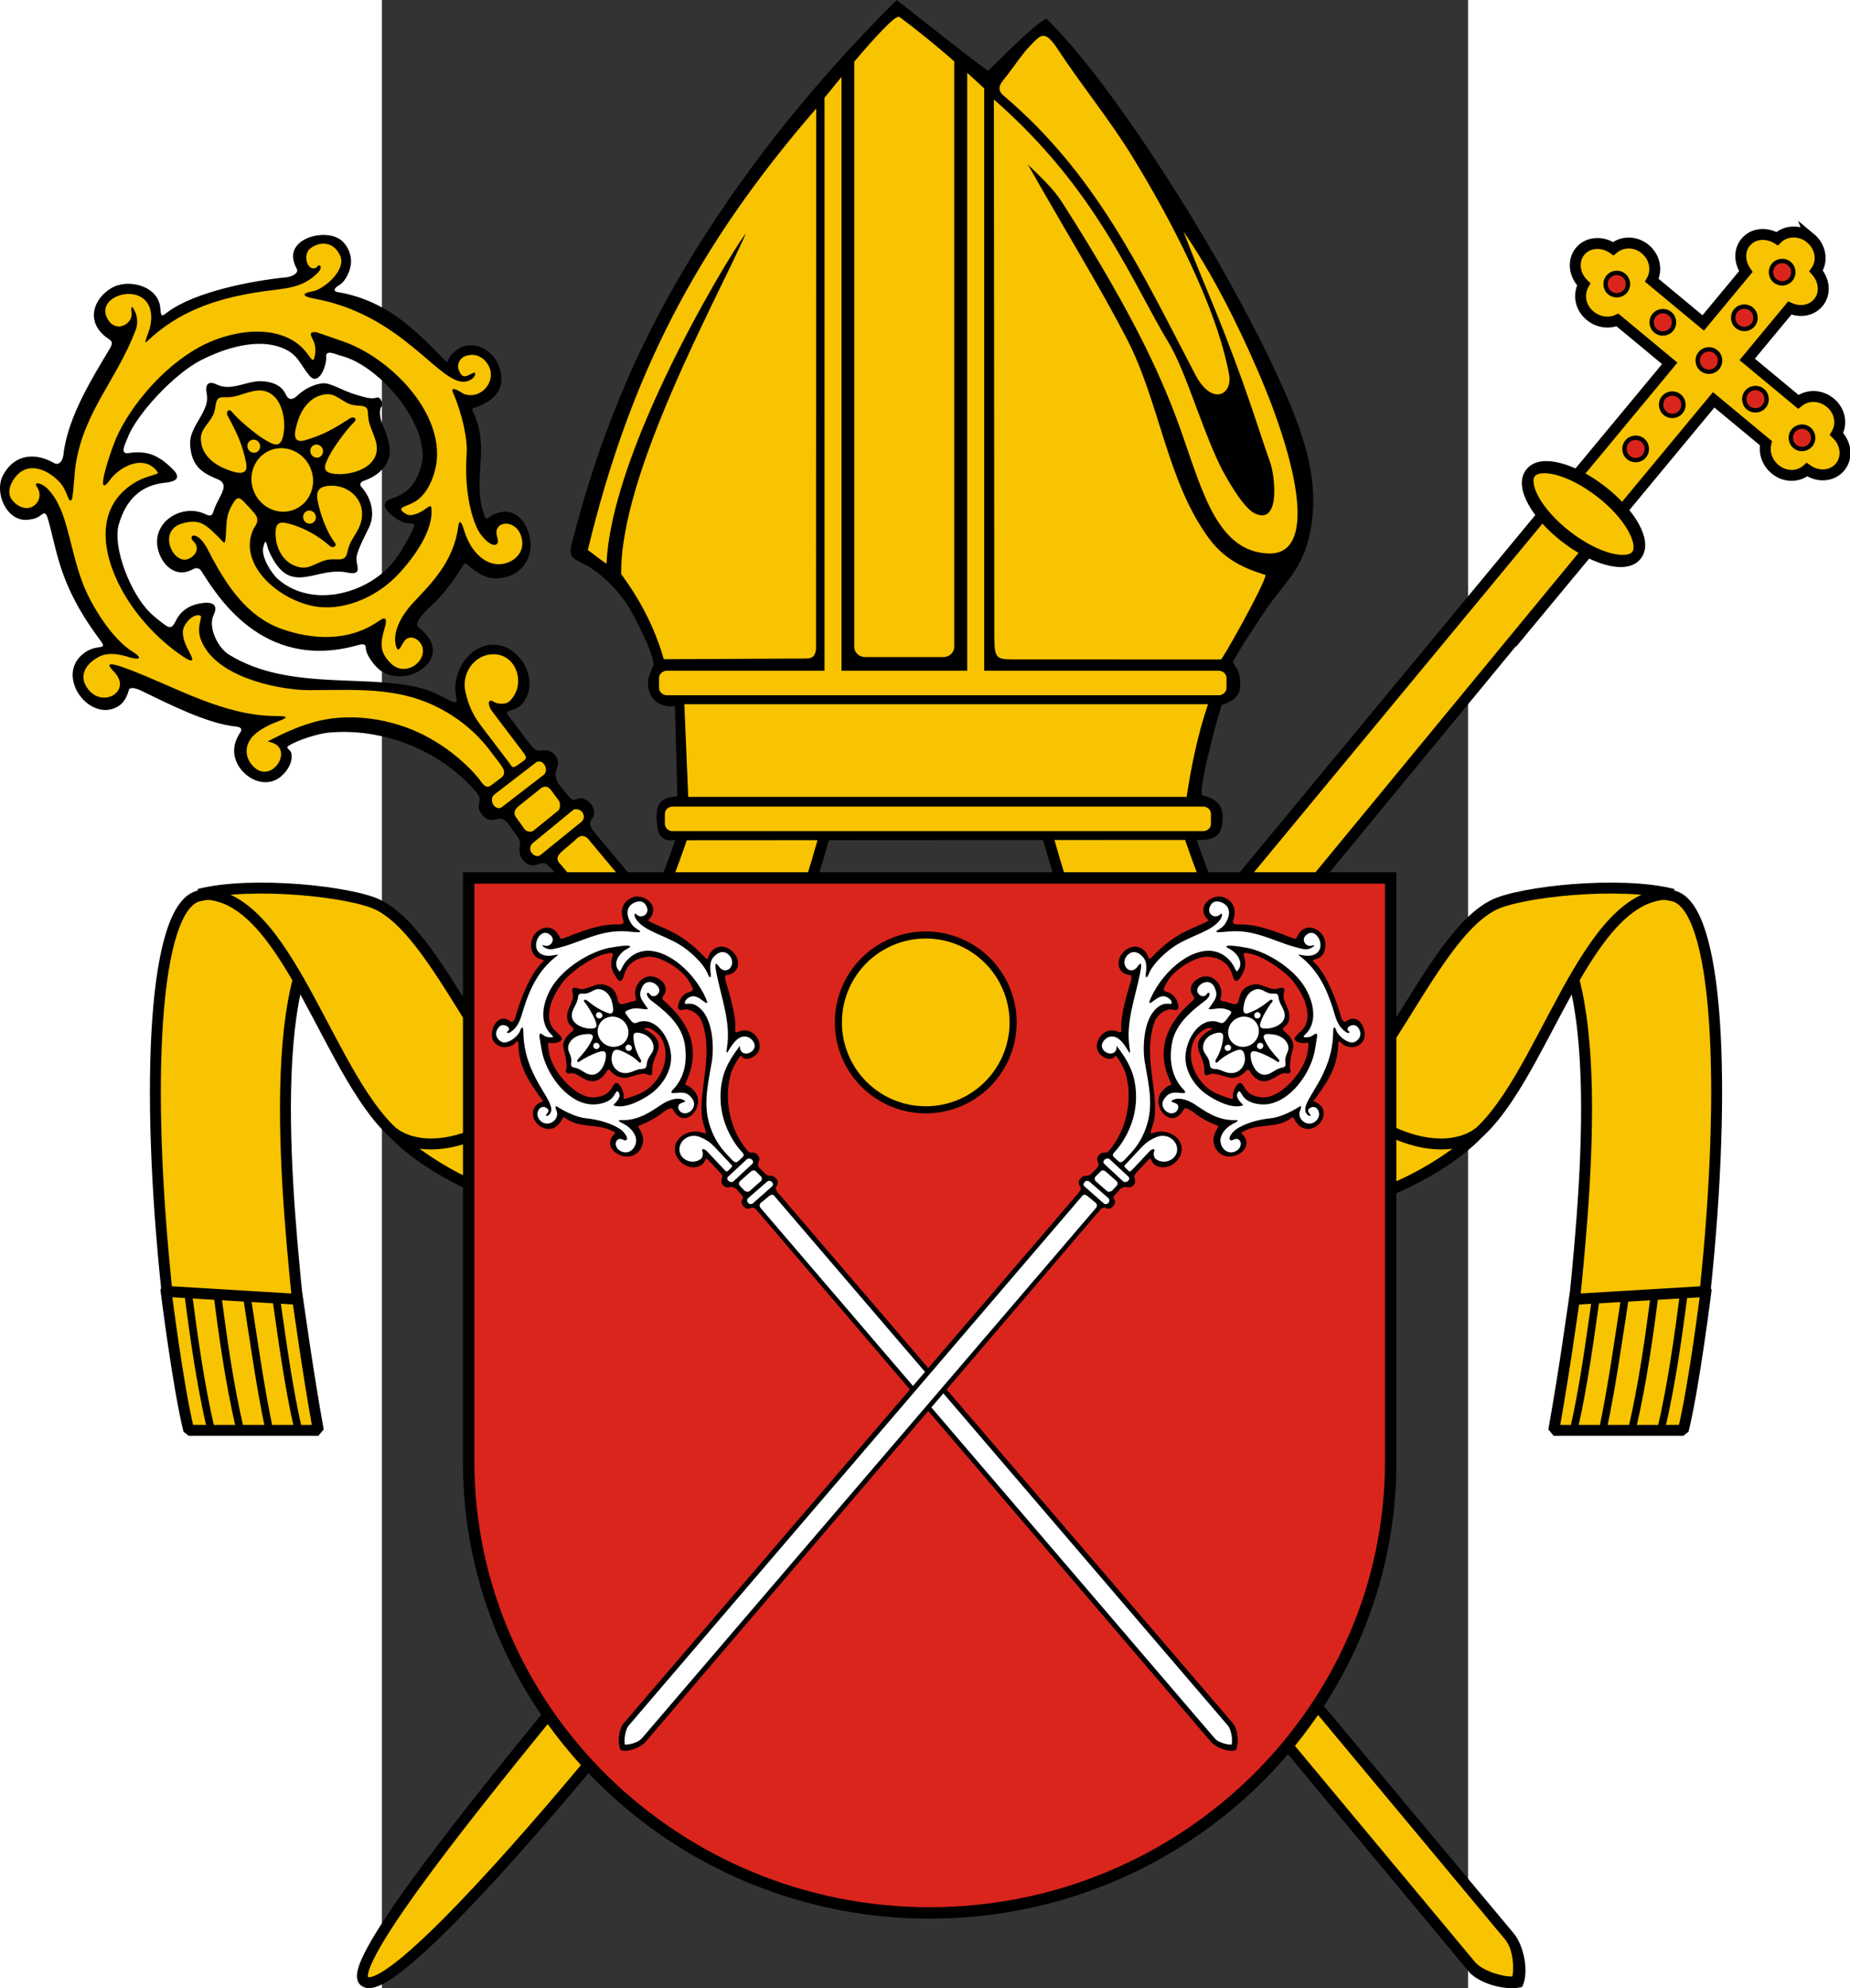
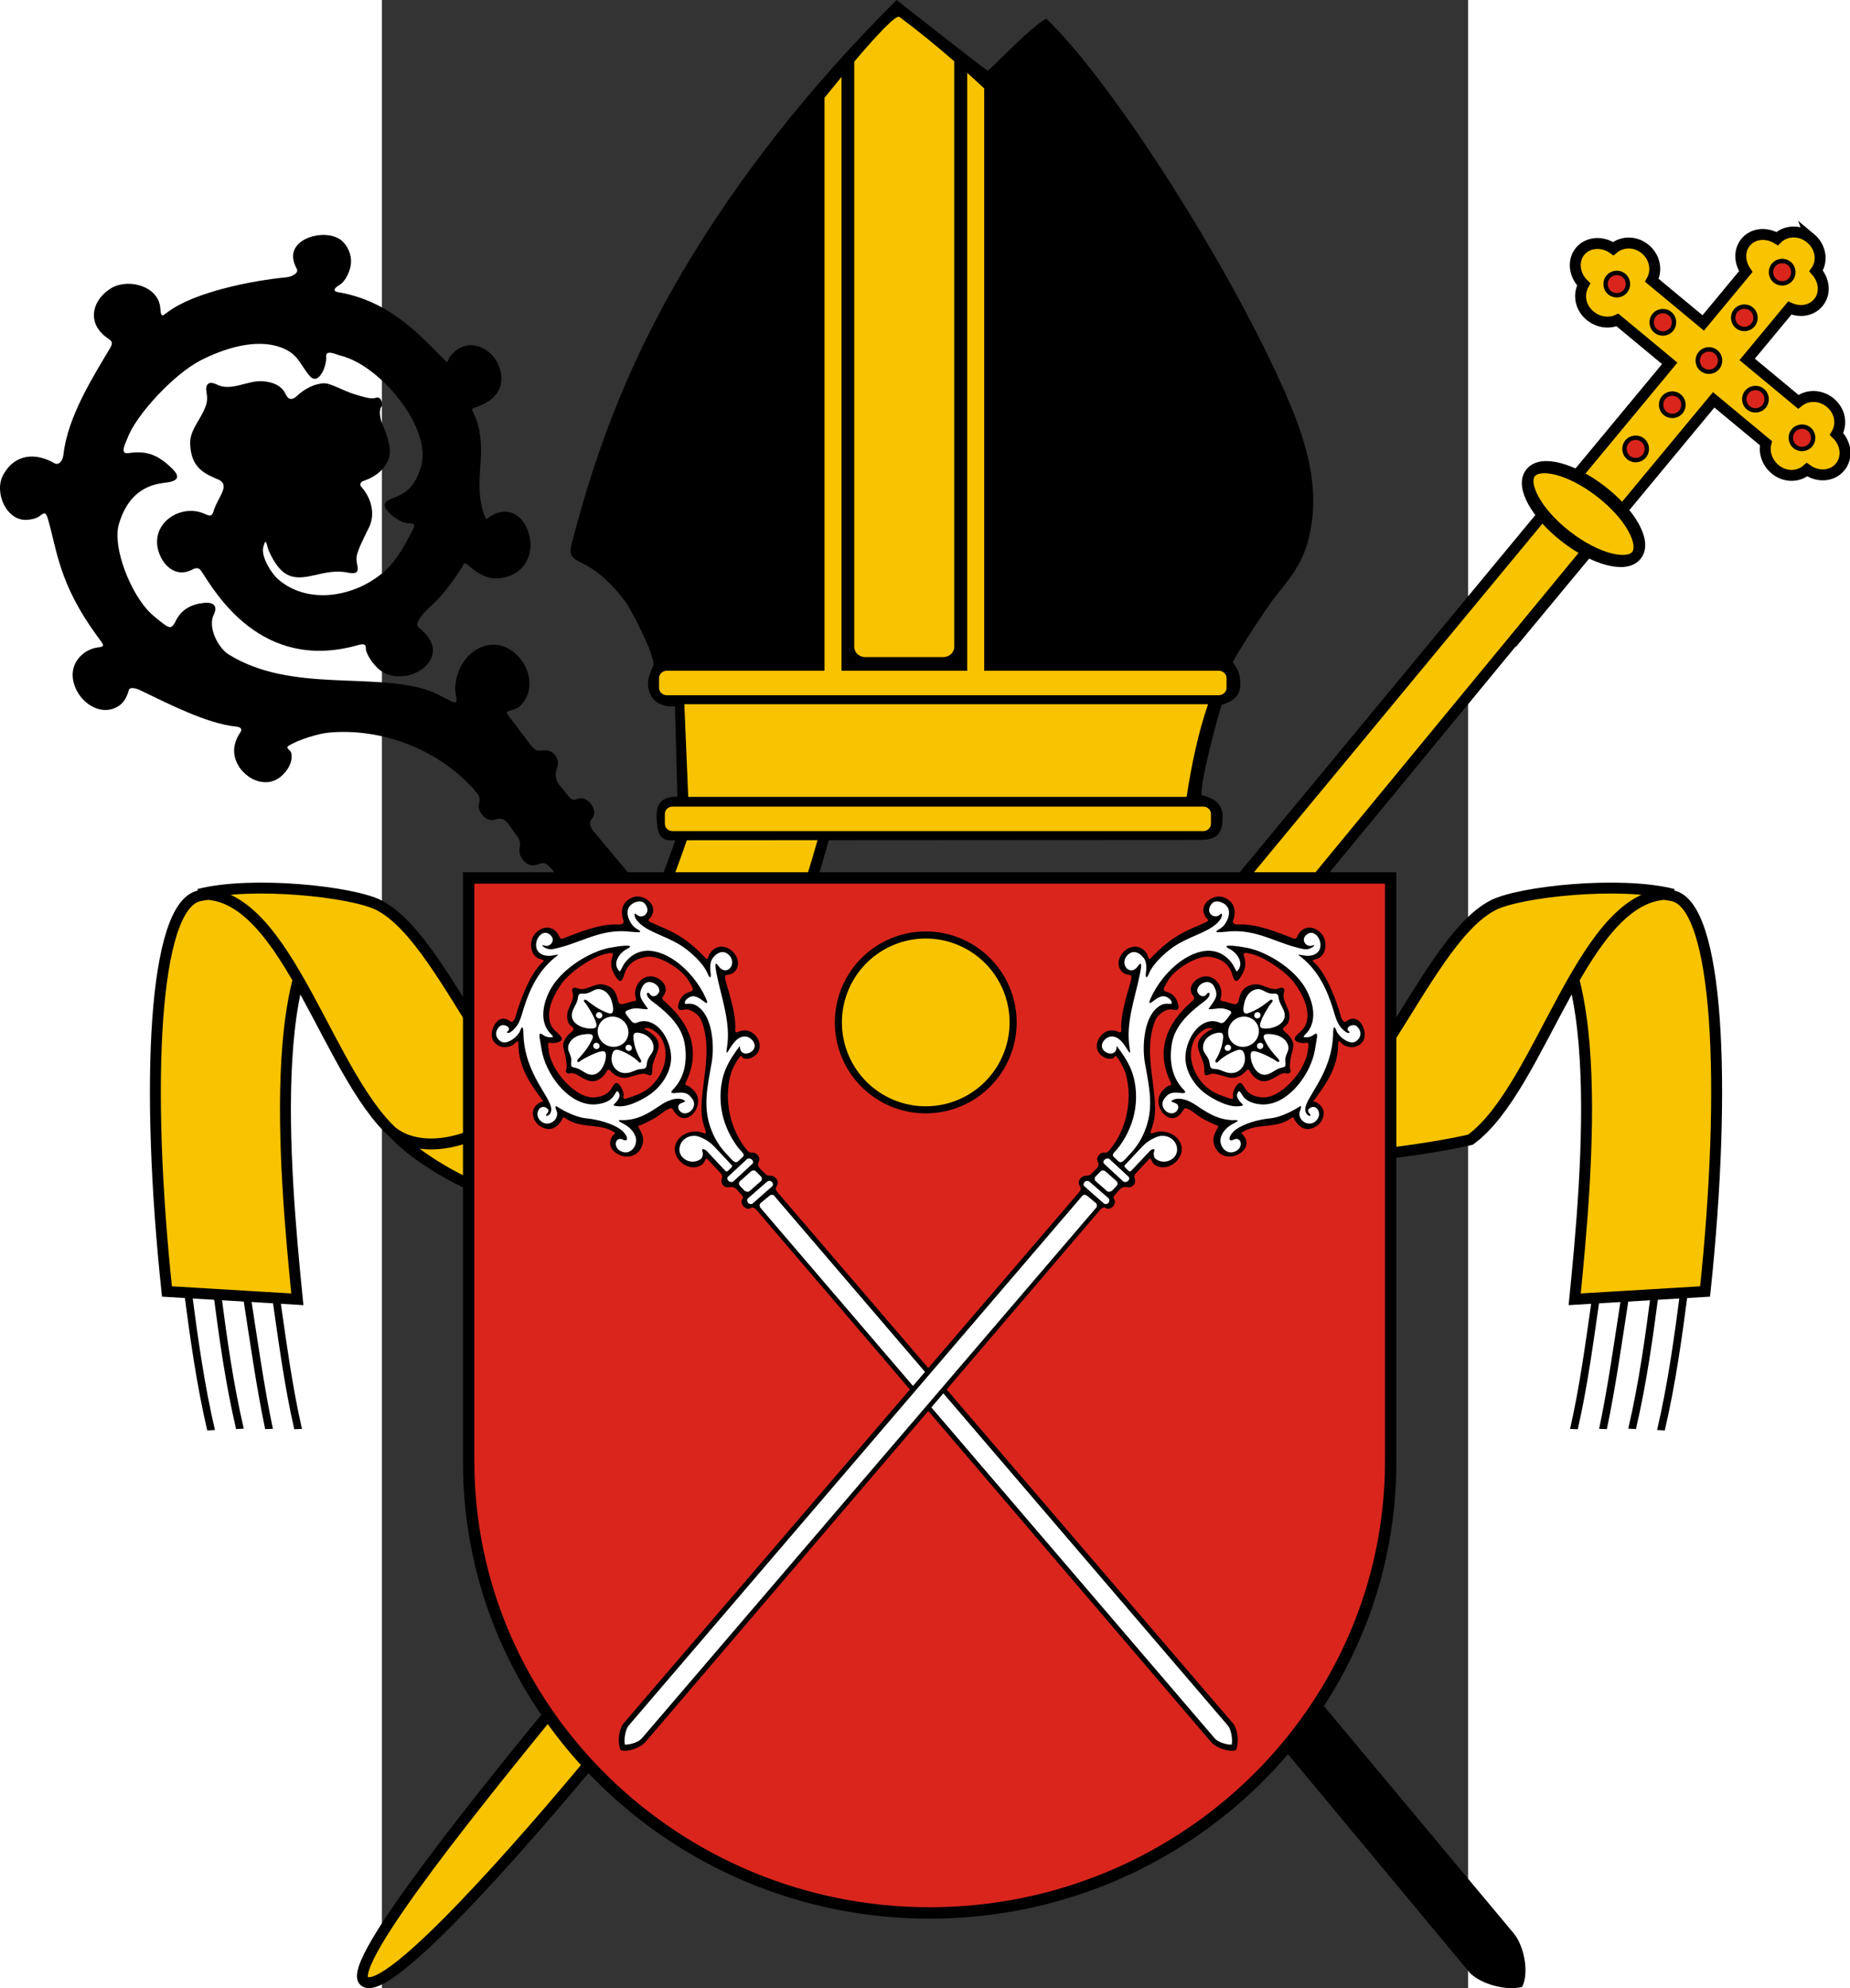
<svg xmlns="http://www.w3.org/2000/svg" xmlns:ns1="http://sodipodi.sourceforge.net/DTD/sodipodi-0.dtd" xmlns:ns2="http://www.inkscape.org/namespaces/inkscape" xml:space="preserve" width="1016.413" height="1091.711" style="fill-rule:evenodd" viewBox="0 0 118.582 216.945" id="svg2" ns1:version="0.32" ns2:version="0.48.4 r9939" ns1:docname="Herb diecezji.svg" ns2:output_extension="org.inkscape.output.svg.inkscape" version="1.0">
  <rect x="0" y="0" width="118.582" height="216.945" fill="#333333" stroke="none" />
  <ns1:namedview ns2:window-height="716" ns2:window-width="1366" ns2:pageshadow="2" ns2:pageopacity="0.0" guidetolerance="10.0" gridtolerance="10.0" objecttolerance="10.0" borderopacity="1.0" bordercolor="#666666" pagecolor="#ffffff" id="base" showgrid="false" fit-margin-top="0" fit-margin-left="0" fit-margin-right="0" fit-margin-bottom="0" ns2:zoom="0.35409731" ns2:cx="567.80987" ns2:cy="437.02079" ns2:window-x="-8" ns2:window-y="-8" ns2:window-maximized="1" ns2:current-layer="svg2" />
  <defs id="defs4">
    <style type="text/css" id="style6">
   
    .str17 {stroke:black;stroke-width:0.086;stroke-linecap:round;stroke-linejoin:round}
    .str6 {stroke:black;stroke-width:0.106;stroke-linecap:round}
    .str15 {stroke:black;stroke-width:0.113;stroke-linecap:round}
    .str8 {stroke:black;stroke-width:0.116;stroke-linecap:round}
    .str14 {stroke:black;stroke-width:0.124;stroke-linecap:round}
    .str11 {stroke:black;stroke-width:0.126;stroke-linecap:round}
    .str13 {stroke:black;stroke-width:0.132;stroke-linecap:round}
    .str9 {stroke:black;stroke-width:0.133;stroke-linecap:round}
    .str7 {stroke:black;stroke-width:0.136;stroke-linecap:round}
    .str12 {stroke:black;stroke-width:0.141;stroke-linecap:round}
    .str10 {stroke:black;stroke-width:0.145;stroke-linecap:round}
    .str4 {stroke:black;stroke-width:0.175}
    .str5 {stroke:black;stroke-width:0.175;stroke-linejoin:round}
    .str3 {stroke:black;stroke-width:0.175;stroke-linecap:round}
    .str16 {stroke:black;stroke-width:0.176;stroke-linecap:round;stroke-linejoin:round}
    .str20 {stroke:white;stroke-width:0.176}
    .str22 {stroke:black;stroke-width:0.529}
    .str2 {stroke:black;stroke-width:0.706}
    .str21 {stroke:black;stroke-width:0.706;stroke-linecap:round}
    .str0 {stroke:black;stroke-width:1.411}
    .str1 {stroke:black;stroke-width:1.411;stroke-linecap:round}
    .str18 {stroke:#7A472C;stroke-width:0.5}
    .str19 {stroke:#7A472C;stroke-width:0.7}
    .fil4 {fill:none}
    .fil2 {fill:#DA251D}
    .fil10 {fill:#DEDEDD}
    .fil8 {fill:#F5C491}
    .fil3 {fill:#F8C300}
    .fil11 {fill:white}
    .fil5 {fill:black}
    .fil6 {fill:#544C41}
    .fil7 {fill:#93896E}
    .fil12 {fill:#D13525}
    .fil9 {fill:#FF0101}
    .fil0 {fill:#F8C300}
    .fil1 {fill:black;fill-rule:nonzero}
   
  </style>
    <style id="style6-2" type="text/css">
   
    .fil0 {fill:black}
    .fil1 {fill:#0077BD}
    .fil2 {fill:#FACF00}
   
  </style>
    <ns1:namedview ns2:current-layer="svg2" ns2:window-y="-8" ns2:window-x="-8" ns2:cy="737.78334" ns2:cx="376.40128" ns2:zoom="1.0589513" id="base-6" pagecolor="#ffffff" bordercolor="#666666" borderopacity="1.0" objecttolerance="10.0" gridtolerance="10.0" guidetolerance="10.0" ns2:pageopacity="0.0" ns2:pageshadow="2" ns2:window-width="1280" ns2:window-height="974" />
  </defs>
  <g id="g6561" transform="translate(-8.604,-53.122)">
    <path ns2:connector-curvature="0" style="fill:#f8c300;stroke:#000000;stroke-width:1.192;stroke-miterlimit:4;stroke-dasharray:none" d="m 164.565,79.105 c 1.141,0.947 1.382,2.504 0.621,3.581 0.909,1.016 1.067,2.462 0.249,3.448 -0.753,0.908 -2.004,1.096 -3.127,0.603 l -4.648,5.603 5.578,4.627 c 0.956,-0.783 2.415,-0.8 3.504,0.104 1.064,0.882 1.317,2.319 0.677,3.408 1.051,1.003 1.244,2.565 0.384,3.603 -0.861,1.038 -2.431,1.136 -3.611,0.289 -0.952,0.831 -2.41,0.847 -3.474,-0.035 -0.908,-0.753 -1.251,-1.87 -1.008,-2.85 l -5.707,-4.734 -21.649,26.098 -4.799,-3.981 21.649,-26.098 -5.707,-4.734 c -0.918,0.421 -2.105,0.268 -2.987,-0.464 -1.09,-0.904 -1.317,-2.319 -0.703,-3.429 -1.025,-0.982 -1.244,-2.565 -0.384,-3.603 0.861,-1.038 2.457,-1.115 3.611,-0.289 0.978,-0.809 2.41,-0.847 3.5,0.057 1.064,0.882 1.317,2.319 0.724,3.403 l 5.603,4.648 4.648,-5.604 c -0.693,-1.013 -0.765,-2.298 -0.011,-3.206 0.818,-0.986 2.267,-1.097 3.434,-0.392 0.943,-0.926 2.518,-0.977 3.634,-0.051 l 0,0 z" class="fil0 str0" id="_115670792" />
    <path ns1:nodetypes="ccccc" ns2:connector-curvature="0" id="_115670720" d="M 161.285,205.319 6.439,0.142 14.307,-4.775 168.379,198.447 z" style="fill:#f8c300;stroke:#000000;stroke-width:1.761;stroke-linecap:round;stroke-miterlimit:4" transform="matrix(-0.677,-0.029,-0.029,0.677,146.66,110.787)" />
    <path ns2:connector-curvature="0" style="fill:#f8c300;stroke:#000000;stroke-width:1.192;stroke-miterlimit:4;stroke-dasharray:none" d="m 31.489,245.263 c -7.166,8.639 -22.322,26.065 -24.808,24.046 -2.227,-1.803 13.896,-21.48 20.984,-30.183 1.059,0.835 2.039,4.963 3.824,6.137 z" class="fil0 str0" id="_115670648" ns1:nodetypes="ccccc" />
-     <path ns2:connector-curvature="0" style="fill:#da251d;stroke:#000000;stroke-width:0.478" id="path23" d="m 162.261,81.882 c -0.518,-0.43 -1.292,-0.358 -1.722,0.16 -0.43,0.518 -0.358,1.292 0.16,1.722 0.518,0.43 1.292,0.358 1.722,-0.16 0.43,-0.518 0.358,-1.292 -0.16,-1.722 l 0,0 z" class="fil2 str2" />
+     <path ns2:connector-curvature="0" style="fill:#da251d;stroke:#000000;stroke-width:0.478" id="path23" d="m 162.261,81.882 c -0.518,-0.43 -1.292,-0.358 -1.722,0.16 -0.43,0.518 -0.358,1.292 0.16,1.722 0.518,0.43 1.292,0.358 1.722,-0.16 0.43,-0.518 0.358,-1.292 -0.16,-1.722 l 0,0 " class="fil2 str2" />
    <path ns2:connector-curvature="0" style="fill:#da251d;stroke:#000000;stroke-width:0.478" id="path25" d="m 158.132,86.859 c -0.518,-0.43 -1.292,-0.358 -1.722,0.16 -0.43,0.518 -0.358,1.292 0.16,1.722 0.518,0.43 1.292,0.358 1.722,-0.16 0.43,-0.518 0.358,-1.292 -0.16,-1.722 l 0,0 z" class="fil2 str2" />
    <path ns2:connector-curvature="0" style="fill:#da251d;stroke:#000000;stroke-width:0.478" id="path27" d="m 154.263,91.524 c -0.518,-0.43 -1.292,-0.358 -1.722,0.161 -0.43,0.518 -0.358,1.292 0.16,1.722 0.518,0.43 1.292,0.358 1.722,-0.16 0.43,-0.518 0.358,-1.292 -0.16,-1.722 l 0,0 z" class="fil2 str2" />
    <path ns2:connector-curvature="0" style="fill:#da251d;stroke:#000000;stroke-width:0.478" id="path29" d="m 159.344,95.74 c -0.518,-0.43 -1.292,-0.358 -1.722,0.161 -0.43,0.518 -0.358,1.292 0.16,1.722 0.518,0.43 1.292,0.358 1.722,-0.16 0.43,-0.518 0.358,-1.292 -0.16,-1.722 l 0,0 z" class="fil2 str2" />
    <path ns2:connector-curvature="0" style="fill:#da251d;stroke:#000000;stroke-width:0.478" id="path31" d="m 164.426,99.955 c -0.518,-0.43 -1.292,-0.358 -1.722,0.16 -0.43,0.518 -0.358,1.292 0.16,1.722 0.518,0.43 1.292,0.358 1.722,-0.16 0.43,-0.518 0.358,-1.292 -0.16,-1.722 l 0,0 z" class="fil2 str2" />
    <path ns2:connector-curvature="0" style="fill:#da251d;stroke:#000000;stroke-width:0.478" id="path33" d="m 149.233,87.352 c -0.518,-0.43 -1.292,-0.358 -1.722,0.161 -0.43,0.518 -0.358,1.292 0.16,1.722 0.518,0.43 1.292,0.358 1.722,-0.16 0.43,-0.518 0.358,-1.292 -0.16,-1.722 l 0,0 z" class="fil2 str2" />
    <path ns2:connector-curvature="0" style="fill:#da251d;stroke:#000000;stroke-width:0.478" id="path35" d="m 144.203,83.18 c -0.518,-0.43 -1.292,-0.358 -1.722,0.16 -0.43,0.518 -0.358,1.292 0.16,1.722 0.518,0.43 1.292,0.358 1.722,-0.16 0.43,-0.518 0.358,-1.292 -0.16,-1.722 z" class="fil2 str2" />
    <path ns2:connector-curvature="0" style="fill:#da251d;stroke:#000000;stroke-width:0.478" id="path37" d="m 150.263,96.345 c -0.518,-0.43 -1.292,-0.358 -1.722,0.16 -0.43,0.518 -0.358,1.292 0.16,1.722 0.518,0.43 1.292,0.358 1.722,-0.16 0.43,-0.518 0.358,-1.292 -0.16,-1.722 l 0,0 z" class="fil2 str2" />
    <path ns2:connector-curvature="0" style="fill:#da251d;stroke:#000000;stroke-width:0.478" id="path39" d="m 146.264,101.166 c -0.518,-0.43 -1.292,-0.358 -1.722,0.161 -0.43,0.518 -0.358,1.292 0.16,1.722 0.518,0.43 1.292,0.358 1.722,-0.16 0.43,-0.518 0.358,-1.292 -0.16,-1.722 z" class="fil2 str2" />
    <path transform="matrix(0.156,0.121,-0.144,0.185,88.147,-126.851)" d="m 977.995,660.653 c 0,7.343 -16.612,13.296 -37.104,13.296 -20.492,0 -37.104,-5.953 -37.104,-13.296 0,-7.343 16.612,-13.296 37.104,-13.296 20.492,0 37.104,5.953 37.104,13.296 z" ns1:ry="13.295531" ns1:rx="37.103806" ns1:cy="660.6532" ns1:cx="940.89075" id="path6484" style="fill:#f8c300;fill-opacity:1;stroke:#000000;stroke-width:6;stroke-miterlimit:4;stroke-opacity:1;stroke-dasharray:none" ns1:type="arc" />
  </g>
  <g style="fill-rule:evenodd" id="g7529-4" transform="matrix(-1,0,0,1,151.635,-46.272)">
-     <path ns2:connector-curvature="0" ns1:nodetypes="ccccc" id="path2119_30-4-0-4-8" class="fil13 str15" d="M 23.7,202.357 C 22.459,195.378 21.737,189.923 21.367,187.483 L 7.049,186.908 c 0,0 1.307,10.56 2.509,15.445 z" nodetypes="ccccc" style="fill:#f8c300;fill-opacity:1;fill-rule:evenodd;stroke:#000000;stroke-width:1.192;stroke-linecap:round;stroke-linejoin:bevel;stroke-miterlimit:4;stroke-opacity:1;stroke-dasharray:none;display:inline" />
    <g transform="matrix(-0.544,0,0.08,0.477,303.384,-218.705)" id="g5710-4-1-8" style="stroke:#000000;stroke-width:0.996;stroke-miterlimit:4;stroke-opacity:1;stroke-dasharray:none">
      <path ns2:connector-curvature="0" style="fill:none;stroke:#000000;stroke-width:1.56;stroke-linecap:butt;stroke-linejoin:miter;stroke-miterlimit:4;stroke-opacity:1;stroke-dasharray:none;display:inline" d="m 665.419,850.448 c 0.367,11.229 0.634,21.679 0.028,32.241" id="path5598-7-9-9-2" ns1:nodetypes="cc" />
      <path ns2:connector-curvature="0" style="fill:none;stroke:#000000;stroke-width:1.56;stroke-linecap:butt;stroke-linejoin:miter;stroke-miterlimit:4;stroke-opacity:1;stroke-dasharray:none;display:inline" d="m 659.585,850.486 c 0.367,11.106 0.634,21.442 0.028,31.888" id="path5598-7-5-56-5-4" ns1:nodetypes="cc" />
      <path ns2:connector-curvature="0" style="fill:none;stroke:#000000;stroke-width:1.56;stroke-linecap:butt;stroke-linejoin:miter;stroke-miterlimit:4;stroke-opacity:1;stroke-dasharray:none;display:inline" d="m 653.751,851.052 c 0.134,11.459 0.387,21.653 0.028,31.35" id="path5598-7-6-10-2-5" ns1:nodetypes="cc" />
      <path ns2:connector-curvature="0" style="fill:none;stroke:#000000;stroke-width:1.56;stroke-linecap:butt;stroke-linejoin:miter;stroke-miterlimit:4;stroke-opacity:1;stroke-dasharray:none;display:inline" d="m 647.917,851.354 c 0.242,11.266 0.552,21.188 0.028,31.075" id="path5598-7-7-5-2-5" ns1:nodetypes="cc" />
    </g>
    <path ns1:nodetypes="ccscc" ns2:connector-curvature="0" id="path5293-7-6-1" d="m 21.412,188.051 c -1.365,-13.655 -3.986,-41.764 6.863,-43.051 -6.338,-2.022 -13.795,-1.756 -17.559,-0.981 -5.003,1.03 -5.942,20.485 -3.542,43.179 z" style="fill:#f8c300;fill-opacity:1;stroke:#000000;stroke-width:1.192;stroke-linecap:butt;stroke-linejoin:miter;stroke-miterlimit:4;stroke-opacity:1;stroke-dasharray:none;display:inline" />
    <path ns1:nodetypes="cccsc" ns2:connector-curvature="0" id="path5293-8-9-7" d="m 56.473,172.469 c -7.193,1.044 -19.423,-0.838 -23.673,-1.831 -7.905,-5.739 -12.351,-27.516 -22.135,-26.778 5.734,-1.482 16.754,-0.301 19.654,1.189 8.119,4.174 14.357,27.088 26.155,27.42 z" style="fill:#f8c300;fill-opacity:1;stroke:#000000;stroke-width:1.192;stroke-linecap:butt;stroke-linejoin:miter;stroke-miterlimit:4;stroke-opacity:1;stroke-dasharray:none;display:inline" />
-     <path ns1:nodetypes="cccsc" ns2:connector-curvature="0" id="path5293-0-1" d="m 81.059,129.282 -13.802,-4.914 c -10.745,43.977 -29.476,49.953 -35.366,45.502 3.885,4.327 17.282,11.608 25.872,6.798 5.381,-3.013 15.996,-16.112 23.296,-47.386 z" style="fill:#f8c300;fill-opacity:1;stroke:#000000;stroke-width:1.192;stroke-linecap:butt;stroke-linejoin:miter;stroke-miterlimit:4;stroke-opacity:1;stroke-dasharray:none" />
  </g>
  <g id="g7529" transform="translate(-30.648,-46.272)">
-     <path ns2:connector-curvature="0" ns1:nodetypes="ccccc" id="path2119_30-4-0-4" class="fil13 str15" d="M 23.7,202.357 C 22.459,195.378 21.737,189.923 21.367,187.483 L 7.049,186.908 c 0,0 1.307,10.56 2.509,15.445 z" nodetypes="ccccc" style="fill:#f8c300;fill-opacity:1;fill-rule:evenodd;stroke:#000000;stroke-width:1.192;stroke-linecap:round;stroke-linejoin:bevel;stroke-miterlimit:4;stroke-opacity:1;stroke-dasharray:none;display:inline" />
    <g transform="matrix(-0.544,0,0.08,0.477,303.384,-218.705)" id="g5710-4-1" style="stroke:#000000;stroke-width:0.996;stroke-miterlimit:4;stroke-opacity:1;stroke-dasharray:none">
      <path ns2:connector-curvature="0" style="fill:none;stroke:#000000;stroke-width:1.56;stroke-linecap:butt;stroke-linejoin:miter;stroke-miterlimit:4;stroke-opacity:1;stroke-dasharray:none;display:inline" d="m 665.419,850.448 c 0.367,11.229 0.634,21.679 0.028,32.241" id="path5598-7-9-9" ns1:nodetypes="cc" />
      <path ns2:connector-curvature="0" style="fill:none;stroke:#000000;stroke-width:1.56;stroke-linecap:butt;stroke-linejoin:miter;stroke-miterlimit:4;stroke-opacity:1;stroke-dasharray:none;display:inline" d="m 659.585,850.486 c 0.367,11.106 0.634,21.442 0.028,31.888" id="path5598-7-5-56-5" ns1:nodetypes="cc" />
      <path ns2:connector-curvature="0" style="fill:none;stroke:#000000;stroke-width:1.56;stroke-linecap:butt;stroke-linejoin:miter;stroke-miterlimit:4;stroke-opacity:1;stroke-dasharray:none;display:inline" d="m 653.751,851.052 c 0.134,11.459 0.387,21.653 0.028,31.35" id="path5598-7-6-10-2" ns1:nodetypes="cc" />
      <path ns2:connector-curvature="0" style="fill:none;stroke:#000000;stroke-width:1.56;stroke-linecap:butt;stroke-linejoin:miter;stroke-miterlimit:4;stroke-opacity:1;stroke-dasharray:none;display:inline" d="m 647.917,851.354 c 0.242,11.266 0.552,21.188 0.028,31.075" id="path5598-7-7-5-2" ns1:nodetypes="cc" />
    </g>
    <path ns1:nodetypes="ccscc" ns2:connector-curvature="0" id="path5293-7-6" d="m 21.412,188.051 c -1.365,-13.655 -3.986,-41.764 6.863,-43.051 -6.338,-2.022 -13.795,-1.756 -17.559,-0.981 -5.003,1.03 -5.942,20.485 -3.542,43.179 z" style="fill:#f8c300;fill-opacity:1;stroke:#000000;stroke-width:1.192;stroke-linecap:butt;stroke-linejoin:miter;stroke-miterlimit:4;stroke-opacity:1;stroke-dasharray:none;display:inline" />
    <path ns1:nodetypes="cccsc" ns2:connector-curvature="0" id="path5293-8-9" d="m 56.473,172.469 c -7.193,1.044 -19.423,-0.838 -23.673,-1.831 -7.905,-5.739 -12.351,-27.516 -22.135,-26.778 5.734,-1.482 16.754,-0.301 19.654,1.189 8.119,4.174 14.357,27.088 26.155,27.42 z" style="fill:#f8c300;fill-opacity:1;stroke:#000000;stroke-width:1.192;stroke-linecap:butt;stroke-linejoin:miter;stroke-miterlimit:4;stroke-opacity:1;stroke-dasharray:none;display:inline" />
    <path ns1:nodetypes="cccsc" ns2:connector-curvature="0" id="path5293-0" d="m 81.059,129.282 -13.802,-4.914 c -10.745,43.977 -29.476,49.953 -35.366,45.502 3.885,4.327 17.282,11.608 25.872,6.798 5.381,-3.013 15.996,-16.112 23.296,-47.386 z" style="fill:#f8c300;fill-opacity:1;stroke:#000000;stroke-width:1.192;stroke-linecap:butt;stroke-linejoin:miter;stroke-miterlimit:4;stroke-opacity:1;stroke-dasharray:none" />
  </g>
  <g id="g14" transform="matrix(-0.677,-0.029,-0.029,0.677,178.808,30.732)">
    
    
   </g>
  <g id="g18" transform="matrix(-0.677,-0.029,-0.029,0.677,178.808,30.732)">
    
    
   </g>
  <g id="g5686" transform="translate(-77.448,-52.796)">
    <path class="fil5" d="m 65.078,112.847 c 0.559,1.335 1.277,2.205 1.86,2.556 1.95,1.173 4.063,-0.681 6.767,-0.127 1.189,0.244 1.165,-0.246 1.048,-0.823 -0.066,-0.327 -0.124,-0.693 -0.06,-0.99 0.149,-0.694 0.636,-1.692 1.352,-3.134 0.593,-1.194 0.445,-2.95 -0.844,-4.404 -0.2,-0.226 -0.141,-0.534 0.298,-0.675 0.616,-0.198 2.171,-0.89 2.681,-2.395 0.392,-1.158 -0.219,-2.66 -0.687,-3.791 -0.283,-0.683 -0.381,-1.548 -0.09,-1.909 0.177,-0.219 -0.015,-1.155 -0.606,-0.954 -0.512,0.175 -1.226,-0.06 -2.038,-0.291 -1.697,-0.483 -2.917,-1.388 -3.808,-1.284 -1.368,0.16 -2.343,0.968 -2.783,1.378 -0.512,0.478 -0.944,0.446 -1.237,-0.199 -0.452,-0.994 -1.512,-1.349 -2.551,-1.411 -1.636,-0.098 -3.373,1.142 -4.946,0.369 -0.981,-0.482 -1.292,0.037 -1.135,0.883 0.17,0.919 -0.027,1.412 -0.43,2.219 -0.528,1.054 -1.401,2.067 -1.36,3.363 0.085,2.725 1.707,3.303 3.124,3.92 0.434,0.189 0.641,0.582 0.483,1.067 -0.281,0.859 -0.801,1.481 -1.085,2.453 -0.159,0.544 -0.507,0.402 -0.922,0.209 -2.498,-1.159 -5.848,0.868 -5.11,3.873 0.414,1.688 1.911,3.131 3.676,2.231 0.24,-0.123 0.704,-0.403 1.049,0.125 1.558,2.381 6.534,11.024 17.006,8.114 0.33,-0.092 0.979,-0.314 0.957,0.284 -0.019,0.505 0.548,1.472 1.287,2.194 1.325,1.294 3.621,1.098 4.955,0.035 1.126,-0.897 1.909,-2.538 -0.436,-4.446 -0.233,-0.189 -0.302,-0.404 0.041,-0.946 0.928,-1.462 1.99,-1.496 4.587,-5.539 0.368,-0.573 0.246,-0.736 0.832,-0.245 0.986,0.826 1.897,1.371 2.965,1.351 3.127,-0.059 4.599,-2.959 3.254,-5.675 -0.681,-1.376 -2.086,-2.11 -3.729,-1.19 -0.537,0.301 -0.561,0.652 -0.81,-0.018 -0.125,-0.336 -0.223,-0.668 -0.298,-0.998 -0.806,-3.502 0.878,-6.661 -0.993,-10.386 -0.174,-0.347 0.262,-0.352 0.515,-0.448 1.885,-0.71 3.127,-2.024 2.447,-4.212 -0.427,-1.373 -1.697,-2.523 -3.19,-2.514 -0.753,0.005 -1.498,0.346 -2.179,1.167 -0.361,0.434 -0.201,0.9 -0.579,0.519 -2.758,-2.78 -6.068,-6.542 -11.726,-7.48 -0.52,-0.086 -0.462,-0.407 0.164,-0.77 0.704,-0.408 1.259,-1.632 1.282,-2.52 0.021,-0.805 -0.315,-1.63 -0.902,-2.22 -1.482,-1.488 -5.609,-0.596 -5.422,1.745 0.029,0.364 0.156,0.777 0.404,1.241 0.246,0.46 -0.579,0.852 -1.126,0.904 -3.805,0.364 -10.048,1.61 -12.967,3.791 -0.571,0.427 -0.744,0.65 -0.81,-0.386 -0.157,-2.461 -3.505,-3.327 -5.355,-2.221 -1.988,1.189 -2.723,3.6 -0.679,5.258 0.558,0.453 1.017,0.493 0.547,1.288 -1.725,2.914 -4.64,7.444 -5.092,11.628 -0.082,0.757 -0.549,1.183 -0.997,0.924 -1.942,-1.121 -4.293,-1.116 -5.6,1.325 -0.993,1.855 0.366,5.01 2.617,4.861 0.394,-0.026 0.981,-0.109 1.402,-0.428 0.461,-0.348 0.645,-0.487 0.88,0.317 1.03,3.519 1.186,7.04 5.37,12.779 0.733,1.005 0.948,1.151 0.124,1.251 -0.664,0.081 -1.228,0.352 -1.67,0.717 -0.993,0.817 -1.336,1.959 -0.983,3.218 0.598,2.138 3.024,3.72 4.932,2.428 0.622,-0.421 0.902,-1.128 1.063,-1.705 0.093,-0.333 0.65,-0.272 1.325,0.054 3.068,1.48 7.276,3.626 10.381,3.926 0.495,0.048 0.718,0.259 0.477,0.618 -0.592,0.883 -0.75,1.668 -0.664,2.36 0.288,2.322 3.193,4.092 5.107,2.456 0.764,-0.653 1.31,-1.624 1.109,-2.547 -0.088,-0.401 -0.698,-0.524 -0.281,-0.791 0.991,-0.635 3.192,-1.322 4.34,-1.432 5.79,-0.551 12.217,1.832 16.166,6.531 0.872,1.037 -0.302,1.278 0.62,2.434 0.359,0.451 0.856,0.719 1.579,0.476 0.535,-0.18 0.966,0.076 1.306,0.554 l 0.867,1.217 c 0.203,0.197 0.441,0.662 0.365,1.162 -0.088,0.582 -0.084,1.059 0.404,1.592 0.638,0.697 1.122,0.547 1.677,0.361 0.638,-0.214 0.763,-0.067 1.302,0.45 L 196.264,268.118 c 1.356,1.272 4.012,1.915 5.666,1.496 0.796,-1.557 0.22,-4.493 -0.921,-5.858 L 100.626,143.592 c -0.325,-0.389 -0.704,-0.984 -0.232,-1.47 0.166,-0.171 0.472,-0.806 -0.141,-1.622 -0.236,-0.314 -0.885,-0.771 -1.432,-0.545 -0.476,0.196 -0.649,0.164 -1.057,-0.34 l -1.027,-1.27 c -0.149,-0.185 -0.403,-0.885 -0.319,-1.229 0.167,-0.681 0.49,-1.117 -0.03,-1.864 -0.242,-0.347 -0.681,-0.7 -1.605,-0.558 -0.442,0.068 -0.693,-0.063 -1.223,-0.765 l -1.699,-2.251 c -0.775,-1.026 -1.02,-1.175 -0.457,-1.335 0.855,-0.243 1.214,-0.408 1.724,-1.281 0.726,-1.244 0.46,-2.998 -0.396,-4.161 -2.58,-3.504 -6.949,-1.339 -7.274,2.776 -0.093,1.174 0.619,2.149 -0.53,1.6 -0.841,-0.402 -1.571,-0.86 -2.471,-1.16 -5.988,-1.999 -14.967,0.295 -21.737,-3.905 -1.148,-0.712 -2.313,-2.937 -1.64,-4.338 0.454,-0.944 0.028,-1.409 -1.11,-1.287 -1.317,0.141 -2.39,0.709 -2.994,1.888 -0.334,0.653 -0.523,0.992 -1.18,0.536 -0.535,-0.371 -1.31,-1.024 -1.588,-1.287 -2.188,-2.074 -4.213,-7.224 -3.489,-9.706 0.795,-2.724 2.407,-4.254 4.974,-4.537 1.044,-0.115 2.014,-0.397 0.897,-1.504 -1.588,-1.573 -2.82,-2.035 -4.837,-1.734 -0.994,0.149 -0.271,-1.136 -0.089,-1.63 0.932,-2.544 5.096,-7.017 7.993,-8.496 2.731,-1.394 6.113,-2.375 8.73,-1.424 1.962,0.714 2.071,1.859 3.197,3.149 0.316,0.362 0.801,0.521 1.325,-0.36 0.325,-0.546 0.49,-1.399 0.45,-1.701 -0.123,-0.938 1.153,-0.275 1.54,-0.184 4.372,1.03 10.088,7.946 8.806,12.139 -0.573,1.873 -1.351,2.826 -3.137,3.446 -0.928,0.322 -0.965,0.771 -0.629,1.229 0.468,0.637 1.572,1.438 2.379,1.488 0.525,0.033 0.894,-0.037 0.455,0.791 -0.803,1.515 -1.535,2.986 -2.777,4.188 -3.078,2.978 -8.501,4.09 -11.904,1.108 -0.723,-0.634 -1.857,-2.44 -1.6,-3.478 0.306,-1.24 0.361,-0.194 0.585,0.34 l 1.4e-4,0 z" id="path2627" style="fill:#000000" ns2:connector-curvature="0" ns1:nodetypes="ccccccccccccccccccccccccccccccsccccccccccccccccsccccccccccscsccccscccccccccscccscscccssccccccccscccccccsccccscccccsccccsccccsccccccccccc" />
-     <path class="fil3" d="m 62.528,107.707 c 0.281,0.295 0.785,0.834 1.018,1.12 0.662,0.814 0.036,1.337 -0.137,1.716 -1.688,3.7 2.464,7.528 6.437,8.367 3.214,0.679 6.783,-0.876 9.026,-3.086 1.586,-1.563 4.08,-4.761 3.987,-7.245 -0.022,-0.591 0.017,-0.757 -0.645,-0.256 -0.617,0.468 -1.564,0.839 -2.01,0.617 -0.931,-0.463 -0.704,-0.72 -0.268,-0.893 0.502,-0.199 0.907,-0.365 1.27,-0.606 1.368,-0.907 2.142,-3.043 2.245,-4.653 0.346,-5.396 -5.254,-10.982 -10.197,-12.718 -0.369,-0.13 -2.873,-1.005 -2.94,-1.014 -0.633,-0.085 -0.752,0.103 -0.524,0.556 0.283,0.561 0.555,1.116 0.269,2.28 -0.095,0.387 -0.329,0.092 -0.663,-0.381 -2.562,-3.625 -8.147,-2.758 -11.467,-1.057 -4.765,2.441 -8.524,7.464 -9.753,10.791 -0.358,0.969 -0.749,2.118 -0.997,3.114 -0.288,1.153 -0.313,2.038 0.568,0.816 1.075,-1.49 3.814,-2.913 5.238,-0.821 0.143,0.21 -1.242,0.373 -2.31,0.98 -4.217,2.395 -3.995,6.904 -2.089,10.928 1.528,3.226 4.274,6.297 7.251,8.241 0.742,0.485 1.123,0.563 0.748,-0.22 -0.418,-0.874 -0.87,-1.508 -0.876,-2.54 -0.003,-0.542 0.496,-1.274 1.054,-1.62 0.334,-0.207 0.761,-0.272 0.915,-0.087 0.047,0.057 -0.019,0.356 -0.094,0.671 -0.24,1.009 -0.063,1.755 0.49,2.692 2.08,3.524 8.526,4.726 11.513,4.707 6.023,-0.038 10.612,-0.381 15.524,2.773 1.638,1.051 3.125,2.413 4.399,4.172 0.393,0.542 0.751,0.906 1.1,1.487 0.312,0.52 0.18,0.877 -0.111,1.098 l -1.146,0.866 c -0.637,0.481 -1.032,-0.404 -1.443,-0.887 -1.899,-2.231 -4.551,-4.128 -7.19,-5.202 -3.142,-1.279 -6.755,-1.702 -9.927,-1.013 -2.247,0.488 -4.35,1.545 -5.531,2.155 -0.509,0.264 -0.265,0.06 0.402,0.361 2.071,0.935 -0.452,4.632 -2.396,2.367 -0.662,-0.771 -0.858,-1.848 -0.149,-2.863 0.566,-0.811 1.861,-1.477 2.78,-1.825 1.385,-0.524 1.408,-0.66 -0.075,-0.668 -5.624,-0.029 -10.676,-3.049 -15.94,-5.061 -2.659,-1.016 -2.438,-0.533 -1.711,0.206 2.209,2.247 -1.622,4.315 -3.104,1.455 -0.457,-0.883 -0.267,-2.099 1.436,-3.043 1.307,-0.725 3.135,-0.029 3.472,0.064 1.182,0.324 1.248,-0.029 0.255,-0.635 -2.228,-1.36 -4.504,-5.019 -5.411,-7.374 -1.573,-4.085 -1.651,-8.09 -3.814,-10.341 -0.737,-0.766 -1.641,-0.87 -1.24,-0.293 0.731,1.053 0.018,2.129 -0.829,2.305 -0.758,0.158 -1.527,-0.364 -1.934,-0.95 -0.519,-0.75 -0.106,-1.85 0.573,-2.59 1.287,-1.402 3.151,-0.742 4.481,0.533 0.659,0.632 0.84,1.195 1.151,1.94 0.129,0.307 0.35,0.419 0.427,-0.026 0.197,-1.146 0.195,-2.441 0.382,-3.648 0.898,-5.774 4.518,-9.298 6.544,-14.666 0.263,-0.696 0.173,-1.446 -0.041,-1.935 -0.347,-0.789 -0.514,-0.708 -0.409,0.008 0.18,1.228 -1.527,2.184 -2.425,1.011 -2.021,-2.64 3.4,-4.449 4.418,-1.484 0.243,0.708 0.228,1.633 -0.176,2.726 -0.565,1.532 -0.319,1.061 0.505,0.343 3.601,-3.132 7.834,-4.289 12.254,-4.911 2.179,-0.307 4.051,-0.285 5.748,-1.987 0.418,-0.419 0.419,-0.832 0.117,-0.818 -0.101,0.004 -0.217,0.245 -0.388,0.297 -0.929,0.281 -1.315,-1.456 -0.623,-2.073 0.829,-0.74 2.514,-1.077 3.344,0.711 0.727,1.565 -1.816,3.703 -3.005,3.895 -1.098,0.178 -1.29,0.527 0.129,0.784 4.819,0.872 8.217,3.187 10.767,5.263 2.25,1.831 3.841,3.475 5.164,3.775 0.885,0.201 1.704,-0.343 1.692,-0.859 -0.005,-0.195 -0.303,-0.033 -0.611,0.136 -0.749,0.41 -0.955,0.02 -1.17,-0.469 -0.245,-0.557 -3.4e-4,-1.263 0.649,-1.538 0.662,-0.28 1.496,-0.238 2.157,0.436 1.776,1.811 -0.225,4.407 -2.247,3.674 -0.157,-0.057 -1.634,-1.118 -1.185,-0.097 0.967,2.199 1.586,5.018 1.471,6.614 -0.217,3.003 0.187,6.119 1.154,8.162 0.322,0.68 0.891,1.299 1.357,1.605 0.28,0.184 0.501,0.214 0.651,0.16 0.349,-0.126 0.273,-0.44 0.138,-0.972 -0.419,-1.64 2.06,-1.916 2.664,0.089 0.655,2.174 -1.672,3.485 -3.392,2.857 -1.535,-0.56 -2.465,-2.218 -2.847,-3.531 -0.333,-1.145 -0.555,-1.102 -0.64,-0.442 -0.511,3.961 -3.109,6.38 -5.003,8.421 -1.008,1.086 -2.249,2.995 -1.8,4.61 0.324,1.164 0.62,-0.481 1.223,-0.795 0.709,-0.37 1.571,0.318 1.701,1.102 0.153,0.923 -0.549,1.751 -1.289,2.058 -0.751,0.311 -1.546,0.166 -2.119,-0.373 -1.373,-1.294 -1.223,-2.318 -0.74,-3.974 0.281,-0.965 0.118,-1.256 -0.629,-0.733 -3.378,2.362 -7.399,2.016 -10.63,0.876 -3.704,-1.307 -5.884,-4.624 -7.541,-7.657 -0.416,-0.762 -0.978,-2.191 -1.856,-2.496 -0.487,-0.169 -0.576,0.273 -0.249,0.575 0.804,0.742 0.223,1.68 -0.612,1.962 -1.628,0.55 -3.282,-3.083 -0.658,-3.871 2.003,-0.601 2.635,0.124 3.979,1.424 0.71,0.686 0.751,1.088 0.848,-0.2 0.102,-1.34 -0.036,-2.143 0.832,-3.514 0.478,-0.754 0.718,-0.54 1.285,0.056 l 0,0 z m 2.644,-5.743 c -1.689,0.735 -2.441,2.773 -1.674,4.537 0.767,1.764 2.771,2.602 4.46,1.867 1.689,-0.735 2.441,-2.773 1.674,-4.536 -0.767,-1.764 -2.771,-2.603 -4.461,-1.868 z m 4.862,-0.605 c -0.349,0.152 -0.504,0.573 -0.346,0.937 0.159,0.364 0.573,0.538 0.922,0.386 0.349,-0.152 0.505,-0.573 0.346,-0.937 -0.159,-0.364 -0.573,-0.538 -0.922,-0.386 z m -6.866,-0.537 c -0.349,0.152 -0.504,0.573 -0.346,0.937 0.159,0.364 0.573,0.538 0.922,0.386 0.349,-0.152 0.504,-0.573 0.346,-0.937 -0.159,-0.364 -0.573,-0.538 -0.922,-0.386 z m 6.081,7.74 c -0.349,0.152 -0.504,0.573 -0.346,0.937 0.159,0.364 0.572,0.538 0.922,0.386 0.349,-0.152 0.504,-0.573 0.346,-0.937 -0.159,-0.364 -0.572,-0.538 -0.922,-0.386 z m -0.969,-9.866 c 0.379,-1.209 1.206,-2.32 2.292,-2.703 1.664,-0.586 2.069,0.385 3.37,0.899 0.401,0.158 0.874,0.155 1.243,0.19 0.602,0.057 0.726,0.353 0.737,0.779 0.032,1.315 0.457,1.779 0.832,2.992 0.82,2.656 -2.149,3.801 -4.255,3.673 -1.737,-0.106 -1.395,-0.896 -0.677,-2.219 0.358,-0.66 1.682,-2.59 2.574,-3.429 0.413,-0.388 -0.02,-0.695 -0.419,-0.441 -1.82,1.164 -2.883,1.797 -4.883,2.389 -1.67,0.495 -1.091,-1.247 -0.815,-2.13 z m -7.924,5.262 c -1.208,-0.464 -2.273,-1.377 -2.569,-2.505 -0.451,-1.728 0.581,-2.077 1.225,-3.365 0.198,-0.397 0.238,-0.878 0.307,-1.251 0.112,-0.607 0.427,-0.714 0.866,-0.697 1.352,0.053 1.866,-0.348 3.145,-0.648 2.8,-0.658 3.708,2.433 3.388,4.563 -0.265,1.758 -1.046,1.359 -2.339,0.543 -0.645,-0.407 -2.507,-1.879 -3.289,-2.84 -0.361,-0.444 -0.716,-0.025 -0.49,0.397 1.03,1.925 1.586,3.046 2.014,5.117 0.357,1.729 -1.378,1.027 -2.259,0.688 z m 5.51,7.584 c 0.134,1.25 0.826,2.414 1.875,2.905 1.607,0.751 2.169,-0.152 3.636,-0.539 0.452,-0.119 0.944,-0.07 1.337,-0.068 0.639,0.002 0.833,-0.283 0.936,-0.708 0.318,-1.315 0.483,-1.271 1.134,-2.45 1.427,-2.583 -0.43,-4.8 -2.651,-4.879 -1.488,-0.053 -1.884,0.501 -1.733,1.46 0.23,1.451 1.03,3.647 1.878,4.7 0.346,0.43 -0.183,0.708 -0.531,0.401 -1.205,-1.064 -2.804,-2.022 -4.608,-2.463 -0.875,-0.214 -1.46,-0.1 -1.273,1.643 l 0,0 z m 25.41,24.405 -3.03,-3.985 c -0.737,-0.969 -1.332,-2.076 -1.679,-3.664 -0.54,-2.473 1.537,-4.553 3.719,-4.031 2.047,0.49 2.807,3.428 1.077,5.06 -0.407,0.384 -1.353,0.305 -1.762,0.022 -0.362,-0.25 -0.6,-0.021 -0.43,0.481 0.042,0.124 0.102,0.313 0.241,0.497 l 3.256,4.295 c 0.54,0.712 0.686,0.88 0.231,1.206 l -0.616,0.442 c -0.683,0.489 -0.648,0.101 -1.008,-0.323 l 0,0 z m 3.007,0.036 -4.582,3.529 c -0.282,0.217 -0.327,0.702 -0.1,1.077 l 0,0 c 0.227,0.375 0.643,0.505 0.925,0.288 l 4.582,-3.529 c 0.282,-0.217 0.327,-0.702 0.1,-1.077 l 0,0 c -0.227,-0.375 -0.643,-0.505 -0.925,-0.288 z m 4.014,5.219 -4.368,3.584 c -0.275,0.226 -0.403,0.636 -0.176,1.011 l 0,0 c 0.227,0.375 0.707,0.536 0.983,0.312 l 4.488,-3.636 c 0.276,-0.224 0.363,-0.619 0.136,-0.994 l 0,0 c -0.227,-0.375 -0.788,-0.503 -1.063,-0.278 z m -3.698,-2.225 -2.235,1.792 c -0.48,0.385 -0.552,0.817 -0.299,1.171 l 0.974,1.362 c 0.167,0.234 0.711,0.328 0.924,0.156 l 2.723,-2.204 c 0.281,-0.227 0.232,-0.884 0.073,-1.097 l -0.833,-1.123 c -0.559,-0.754 -1.145,-0.23 -1.328,-0.056 l 0,0 z M 200.015,264.357 100.249,144.681 c -0.594,-0.832 -1.1,-0.88 -1.762,-0.162 l -1.241,1.059 c -0.743,0.623 -0.852,1.011 -0.209,1.632 l 99.833,119.778 c 0.9,0.92 3.051,1.554 4.001,1.468 0.128,-0.507 0.24,-2.861 -0.855,-4.099 l -4.1e-4,0 z" id="path2629" style="fill:#f8c300" ns2:connector-curvature="0" ns1:nodetypes="cccccccccccccccccccsccsccccccccccccccsscccccsscsccccccsccccccsccsccccccccsccccccsccccsccccccccccccccccccccccccccccccssccccccccccccccccccccccccscccccccccccccccccccccccccccccccccccccccccccccccccccccccccccccccccccccccccccccccccc" />
  </g>
  <g id="g6504" transform="translate(-43.861,-29.266)">
    <path class="fil5 str20" d="M 64.607,88.486 C 67.475,77.386 71.301,67.801 77.382,57.743 82.576,49.152 89.849,39.414 100.054,29.267 c 0.093,0.068 9.745,7.695 9.977,7.715 1.36,-1.234 4.837,-4.905 6.359,-5.68 6.815,6.515 18.698,24.884 25.126,38.697 2.915,6.264 5.087,12.035 3.475,18.237 -0.887,3.413 -2.941,5.048 -4.555,7.458 -0.916,1.369 -2.95,4.401 -3.678,5.82 0.319,0.59 0.742,0.876 0.811,2.127 0.067,1.213 -0.281,1.982 -2.025,2.541 -0.458,1.35 -2.448,8.731 -2.174,9.858 1.509,0.352 2.294,1.037 2.276,2.394 -0.018,1.38 -0.282,2.39 -2.166,2.485 l -58.07,0.035 c -0.878,0.058 -1.361,-0.569 -1.468,-1.384 -0.318,-2.431 0.121,-3.31 2.178,-3.4 l -0.267,-9.827 c -1.05,0.093 -2.29,-0.254 -2.741,-1.449 -0.512,-1.355 0.068,-2.219 0.4,-3.055 0.127,-1.097 -2.374,-5.948 -3.023,-6.847 -1.254,-1.738 -2.934,-3.374 -4.6,-4.187 -1.356,-0.661 -1.655,-0.887 -1.284,-2.319 l 0,0 z" id="path2641" style="fill:#000000;stroke:none" ns2:connector-curvature="0" />
-     <path class="fil2" d="M 66.335,89.302 C 70.928,70.262 78.222,56.171 91.272,41.11 l -0.017,58.98 c -0.103,0.934 -0.533,1.014 -1.119,1.035 l -15.505,0.075 C 73.712,97.956 72.162,94.861 69.981,91.915 69.827,80.944 80.512,61.778 83.567,54.808 c -0.051,-0.172 -3.7,5.47 -7.41,12.83 -3.71,7.36 -7.481,16.439 -7.776,23.14 -0.832,-0.517 -1.637,-1.251 -2.046,-1.477 l 0,0 z m 44.337,-49.182 0.046,58.592 c 0.002,2.687 0.296,2.506 2.824,2.506 l 21.92,0.009 c 0.179,0.006 4.868,-8.362 4.871,-9.218 -1.382,-0.471 -4.113,-1.193 -6.158,-3.965 -4.629,-6.273 -5.361,-14.803 -9.005,-21.844 -2.854,-5.514 -6.887,-12.096 -10.797,-18.999 1.369,1.353 2.796,2.65 3.746,4.137 8.14,12.744 11.156,19.733 13.07,25.186 2.289,6.521 3.945,12.925 9.436,13.138 5.311,0.206 3.377,-9.479 -1.134,-19.933 -2.35,-5.447 -5.212,-11.018 -8.12,-15.191 1.152,3.007 2.286,5.659 3.263,8.054 3.501,8.582 4.846,13.308 6.222,17.196 0.504,1.424 1.128,6.886 -1.733,5.483 -1.291,-0.633 -3.21,-4.085 -3.75,-5.19 -2.056,-4.205 -3.739,-10.288 -5.622,-13.419 -4.164,-6.923 -7.913,-16.787 -19.08,-26.544 z m 1.505,-2.713 c 0.851,-1.111 1.638,-2.307 2.429,-3.122 1.214,-1.25 1.601,-1.845 3.082,0.412 2.577,3.928 5.551,7.521 8.035,11.554 4.419,7.178 9.26,16.566 10.624,23.839 0.428,2.281 -1.867,3.537 -3.693,0.041 -5.958,-11.408 -10.815,-21.868 -20.929,-30.437 -0.919,-0.779 -0.233,-1.435 0.453,-2.287 l 0,0 z" id="path2643" style="fill:#f8c300;fill-opacity:1" ns2:connector-curvature="0" />
    <path class="fil3" d="m 75.591,117.279 57.94,0 c 0.462,0 0.84,0.362 0.84,0.804 l 0,1.072 c 0,0.442 -0.378,0.804 -0.84,0.804 l -57.94,0 c -0.462,0 -0.84,-0.362 -0.84,-0.804 l 0,-1.072 c 0,-0.442 0.378,-0.804 0.84,-0.804 l 0,0 z m 1.286,-11.167 57.176,0 c -1.099,3.219 -1.807,6.622 -2.338,10.109 l -54.413,0 -0.425,-10.109 0,0 z m 17.16,-68.456 0,64.796 13.725,0 0,-65.237 c 0.631,0.567 1.25,1.136 1.856,1.703 l 0,63.534 25.582,0 c 0.48,0 0.873,0.362 0.873,0.804 l 0,1.072 c 0,0.442 -0.393,0.804 -0.873,0.804 l -60.212,0 c -0.48,0 -0.873,-0.362 -0.873,-0.804 l 0,-1.072 c 0,-0.442 0.393,-0.804 0.873,-0.804 l 17.194,0 0,-62.517 c 0.599,-0.746 1.227,-1.517 1.856,-2.279 l 0,0 z m 12.309,-1.695 0,63.899 c 0,0.609 -0.54,1.108 -1.201,1.108 l -8.516,0 c -0.661,0 -1.201,-0.498 -1.201,-1.108 l 0,-63.868 c 2.383,-2.812 4.514,-5.104 4.923,-4.887 2.021,1.501 4.048,3.157 5.996,4.855 z" id="path2645" style="fill:#f8c300" ns2:connector-curvature="0" />
  </g>
  <path style="fill:#000000;fill-rule:evenodd;stroke:#000000;stroke-width:0.596;stroke-miterlimit:4;stroke-opacity:1;stroke-dasharray:none" ns2:connector-curvature="0" d="m 110.457,159.575 0,3.8e-4 c 0,27.257 -22.756,49.488 -50.656,49.488 -27.9,0 -50.656,-22.231 -50.656,-49.488 l 0,-3.8e-4 0,-64.099 101.312,0 0,64.099 -2.4e-4,0 z" class="fil0" id="path17" />
  <path style="fill:#da251d;fill-rule:evenodd;fill-opacity:1" ns2:connector-curvature="0" d="m 109.512,159.453 0,4.3e-4 c 0,26.802 -22.331,48.661 -49.711,48.661 -27.38,0 -49.711,-21.859 -49.711,-48.661 l 0,-4.3e-4 0,-63.028 99.423,0 0,63.028 0,0 z" class="fil1" id="path19" />
  <g id="g3848" transform="matrix(1.003,0,0,1.003,-0.995,-0.57)">
    <g transform="matrix(-0.081,0.479,0.479,0.081,-18.834,72.409)" id="g5686-1" style="fill-rule:evenodd">
      <path ns1:nodetypes="ccccccccccccccccccccccccccccccsccccccccccccccccsccccccccccscsccccscccccccccscccscscccssccccccccscccccccsccccscccccsccccsccccsccccccccccc" ns2:connector-curvature="0" style="fill:#000000" id="path2627-7" d="m 65.078,112.847 c 0.559,1.335 1.277,2.205 1.86,2.556 1.95,1.173 4.063,-0.681 6.767,-0.127 1.189,0.244 1.165,-0.246 1.048,-0.823 -0.066,-0.327 -0.124,-0.693 -0.06,-0.99 0.149,-0.694 0.636,-1.692 1.352,-3.134 0.593,-1.194 0.445,-2.95 -0.844,-4.404 -0.2,-0.226 -0.141,-0.534 0.298,-0.675 0.616,-0.198 2.171,-0.89 2.681,-2.395 0.392,-1.158 -0.219,-2.66 -0.687,-3.791 -0.283,-0.683 -0.381,-1.548 -0.09,-1.909 0.177,-0.219 -0.015,-1.155 -0.606,-0.954 -0.512,0.175 -1.226,-0.06 -2.038,-0.291 -1.697,-0.483 -2.917,-1.388 -3.808,-1.284 -1.368,0.16 -2.343,0.968 -2.783,1.378 -0.512,0.478 -0.944,0.446 -1.237,-0.199 -0.452,-0.994 -1.512,-1.349 -2.551,-1.411 -1.636,-0.098 -3.373,1.142 -4.946,0.369 -0.981,-0.482 -1.292,0.037 -1.135,0.883 0.17,0.919 -0.027,1.412 -0.43,2.219 -0.528,1.054 -1.401,2.067 -1.36,3.363 0.085,2.725 1.707,3.303 3.124,3.92 0.434,0.189 0.641,0.582 0.483,1.067 -0.281,0.859 -0.801,1.481 -1.085,2.453 -0.159,0.544 -0.507,0.402 -0.922,0.209 -2.498,-1.159 -5.848,0.868 -5.11,3.873 0.414,1.688 1.911,3.131 3.676,2.231 0.24,-0.123 0.704,-0.403 1.049,0.125 1.558,2.381 6.534,11.024 17.006,8.114 0.33,-0.092 0.979,-0.314 0.957,0.284 -0.019,0.505 0.548,1.472 1.287,2.194 1.325,1.294 3.621,1.098 4.955,0.035 1.126,-0.897 1.909,-2.538 -0.436,-4.446 -0.233,-0.189 -0.302,-0.404 0.041,-0.946 0.928,-1.462 1.99,-1.496 4.587,-5.539 0.368,-0.573 0.246,-0.736 0.832,-0.245 0.986,0.826 1.897,1.371 2.965,1.351 3.127,-0.059 4.599,-2.959 3.254,-5.675 -0.681,-1.376 -2.086,-2.11 -3.729,-1.19 -0.537,0.301 -0.561,0.652 -0.81,-0.018 -0.125,-0.336 -0.223,-0.668 -0.298,-0.998 -0.806,-3.502 0.878,-6.661 -0.993,-10.386 -0.174,-0.347 0.262,-0.352 0.515,-0.448 1.885,-0.71 3.127,-2.024 2.447,-4.212 -0.427,-1.373 -1.697,-2.523 -3.19,-2.514 -0.753,0.005 -1.498,0.346 -2.179,1.167 -0.361,0.434 -0.201,0.9 -0.579,0.519 -2.758,-2.78 -6.068,-6.542 -11.726,-7.48 -0.52,-0.086 -0.462,-0.407 0.164,-0.77 0.704,-0.408 1.259,-1.632 1.282,-2.52 0.021,-0.805 -0.315,-1.63 -0.902,-2.22 -1.482,-1.488 -5.609,-0.596 -5.422,1.745 0.029,0.364 0.156,0.777 0.404,1.241 0.246,0.46 -0.579,0.852 -1.126,0.904 -3.805,0.364 -10.048,1.61 -12.967,3.791 -0.571,0.427 -0.744,0.65 -0.81,-0.386 -0.157,-2.461 -3.505,-3.327 -5.355,-2.221 -1.988,1.189 -2.723,3.6 -0.679,5.258 0.558,0.453 1.017,0.493 0.547,1.288 -1.725,2.914 -4.64,7.444 -5.092,11.628 -0.082,0.757 -0.549,1.183 -0.997,0.924 -1.942,-1.121 -4.293,-1.116 -5.6,1.325 -0.993,1.855 0.366,5.01 2.617,4.861 0.394,-0.026 0.981,-0.109 1.402,-0.428 0.461,-0.348 0.645,-0.487 0.88,0.317 1.03,3.519 1.186,7.04 5.37,12.779 0.733,1.005 0.948,1.151 0.124,1.251 -0.664,0.081 -1.228,0.352 -1.67,0.717 -0.993,0.817 -1.336,1.959 -0.983,3.218 0.598,2.138 3.024,3.72 4.932,2.428 0.622,-0.421 0.902,-1.128 1.063,-1.705 0.093,-0.333 0.65,-0.272 1.325,0.054 3.068,1.48 7.276,3.626 10.381,3.926 0.495,0.048 0.718,0.259 0.477,0.618 -0.592,0.883 -0.75,1.668 -0.664,2.36 0.288,2.322 3.193,4.092 5.107,2.456 0.764,-0.653 1.31,-1.624 1.109,-2.547 -0.088,-0.401 -0.698,-0.524 -0.281,-0.791 0.991,-0.635 3.192,-1.322 4.34,-1.432 5.79,-0.551 12.217,1.832 16.166,6.531 0.872,1.037 -0.302,1.278 0.62,2.434 0.359,0.451 0.856,0.719 1.579,0.476 0.535,-0.18 0.966,0.076 1.306,0.554 l 0.867,1.217 c 0.203,0.197 0.441,0.662 0.365,1.162 -0.088,0.582 -0.084,1.059 0.404,1.592 0.638,0.697 1.122,0.547 1.677,0.361 0.638,-0.214 0.763,-0.067 1.302,0.45 L 196.264,268.118 c 1.356,1.272 4.012,1.915 5.666,1.496 0.796,-1.557 0.22,-4.493 -0.921,-5.858 L 100.626,143.592 c -0.325,-0.389 -0.704,-0.984 -0.232,-1.47 0.166,-0.171 0.472,-0.806 -0.141,-1.622 -0.236,-0.314 -0.885,-0.771 -1.432,-0.545 -0.476,0.196 -0.649,0.164 -1.057,-0.34 l -1.027,-1.27 c -0.149,-0.185 -0.403,-0.885 -0.319,-1.229 0.167,-0.681 0.49,-1.117 -0.03,-1.864 -0.242,-0.347 -0.681,-0.7 -1.605,-0.558 -0.442,0.068 -0.693,-0.063 -1.223,-0.765 l -1.699,-2.251 c -0.775,-1.026 -1.02,-1.175 -0.457,-1.335 0.855,-0.243 1.214,-0.408 1.724,-1.281 0.726,-1.244 0.46,-2.998 -0.396,-4.161 -2.58,-3.504 -6.949,-1.339 -7.274,2.776 -0.093,1.174 0.619,2.149 -0.53,1.6 -0.841,-0.402 -1.571,-0.86 -2.471,-1.16 -5.988,-1.999 -14.967,0.295 -21.737,-3.905 -1.148,-0.712 -2.313,-2.937 -1.64,-4.338 0.454,-0.944 0.028,-1.409 -1.11,-1.287 -1.317,0.141 -2.39,0.709 -2.994,1.888 -0.334,0.653 -0.523,0.992 -1.18,0.536 -0.535,-0.371 -1.31,-1.024 -1.588,-1.287 -2.188,-2.074 -4.213,-7.224 -3.489,-9.706 0.795,-2.724 2.407,-4.254 4.974,-4.537 1.044,-0.115 2.014,-0.397 0.897,-1.504 -1.588,-1.573 -2.82,-2.035 -4.837,-1.734 -0.994,0.149 -0.271,-1.136 -0.089,-1.63 0.932,-2.544 5.096,-7.017 7.993,-8.496 2.731,-1.394 6.113,-2.375 8.73,-1.424 1.962,0.714 2.071,1.859 3.197,3.149 0.316,0.362 0.801,0.521 1.325,-0.36 0.325,-0.546 0.49,-1.399 0.45,-1.701 -0.123,-0.938 1.153,-0.275 1.54,-0.184 4.372,1.03 10.088,7.946 8.806,12.139 -0.573,1.873 -1.351,2.826 -3.137,3.446 -0.928,0.322 -0.965,0.771 -0.629,1.229 0.468,0.637 1.572,1.438 2.379,1.488 0.525,0.033 0.894,-0.037 0.455,0.791 -0.803,1.515 -1.535,2.986 -2.777,4.188 -3.078,2.978 -8.501,4.09 -11.904,1.108 -0.723,-0.634 -1.857,-2.44 -1.6,-3.478 0.306,-1.24 0.361,-0.194 0.585,0.34 l 1.4e-4,0 z" class="fil5" />
      <path ns1:nodetypes="cccccccccccccccccccsccsccccccccccccccsscccccsscsccccccsccccccsccsccccccccsccccccsccccsccccccccccccccccccccccccccccccssccccccccccccccccccccccccscccccccccccccccccccccccccccccccccccccccccccccccccccccccccccccccccccccccccccccccccc" ns2:connector-curvature="0" style="fill:#ffffff" id="path2629-4" d="m 62.528,107.707 c 0.281,0.295 0.785,0.834 1.018,1.12 0.662,0.814 0.036,1.337 -0.137,1.716 -1.688,3.7 2.464,7.528 6.437,8.367 3.214,0.679 6.783,-0.876 9.026,-3.086 1.586,-1.563 4.08,-4.761 3.987,-7.245 -0.022,-0.591 0.017,-0.757 -0.645,-0.256 -0.617,0.468 -1.564,0.839 -2.01,0.617 -0.931,-0.463 -0.704,-0.72 -0.268,-0.893 0.502,-0.199 0.907,-0.365 1.27,-0.606 1.368,-0.907 2.142,-3.043 2.245,-4.653 0.346,-5.396 -5.254,-10.982 -10.197,-12.718 -0.369,-0.13 -2.873,-1.005 -2.94,-1.014 -0.633,-0.085 -0.752,0.103 -0.524,0.556 0.283,0.561 0.555,1.116 0.269,2.28 -0.095,0.387 -0.329,0.092 -0.663,-0.381 -2.562,-3.625 -8.147,-2.758 -11.467,-1.057 -4.765,2.441 -8.524,7.464 -9.753,10.791 -0.358,0.969 -0.749,2.118 -0.997,3.114 -0.288,1.153 -0.313,2.038 0.568,0.816 1.075,-1.49 3.814,-2.913 5.238,-0.821 0.143,0.21 -1.242,0.373 -2.31,0.98 -4.217,2.395 -3.995,6.904 -2.089,10.928 1.528,3.226 4.274,6.297 7.251,8.241 0.742,0.485 1.123,0.563 0.748,-0.22 -0.418,-0.874 -0.87,-1.508 -0.876,-2.54 -0.003,-0.542 0.496,-1.274 1.054,-1.62 0.334,-0.207 0.761,-0.272 0.915,-0.087 0.047,0.057 -0.019,0.356 -0.094,0.671 -0.24,1.009 -0.063,1.755 0.49,2.692 2.08,3.524 8.526,4.726 11.513,4.707 6.023,-0.038 10.612,-0.381 15.524,2.773 1.638,1.051 3.125,2.413 4.399,4.172 0.393,0.542 0.751,0.906 1.1,1.487 0.312,0.52 0.18,0.877 -0.111,1.098 l -1.146,0.866 c -0.637,0.481 -1.032,-0.404 -1.443,-0.887 -1.899,-2.231 -4.551,-4.128 -7.19,-5.202 -3.142,-1.279 -6.755,-1.702 -9.927,-1.013 -2.247,0.488 -4.35,1.545 -5.531,2.155 -0.509,0.264 -0.265,0.06 0.402,0.361 2.071,0.935 -0.452,4.632 -2.396,2.367 -0.662,-0.771 -0.858,-1.848 -0.149,-2.863 0.566,-0.811 1.861,-1.477 2.78,-1.825 1.385,-0.524 1.408,-0.66 -0.075,-0.668 -5.624,-0.029 -10.676,-3.049 -15.94,-5.061 -2.659,-1.016 -2.438,-0.533 -1.711,0.206 2.209,2.247 -1.622,4.315 -3.104,1.455 -0.457,-0.883 -0.267,-2.099 1.436,-3.043 1.307,-0.725 3.135,-0.029 3.472,0.064 1.182,0.324 1.248,-0.029 0.255,-0.635 -2.228,-1.36 -4.504,-5.019 -5.411,-7.374 -1.573,-4.085 -1.651,-8.09 -3.814,-10.341 -0.737,-0.766 -1.641,-0.87 -1.24,-0.293 0.731,1.053 0.018,2.129 -0.829,2.305 -0.758,0.158 -1.527,-0.364 -1.934,-0.95 -0.519,-0.75 -0.106,-1.85 0.573,-2.59 1.287,-1.402 3.151,-0.742 4.481,0.533 0.659,0.632 0.84,1.195 1.151,1.94 0.129,0.307 0.35,0.419 0.427,-0.026 0.197,-1.146 0.195,-2.441 0.382,-3.648 0.898,-5.774 4.518,-9.298 6.544,-14.666 0.263,-0.696 0.173,-1.446 -0.041,-1.935 -0.347,-0.789 -0.514,-0.708 -0.409,0.008 0.18,1.228 -1.527,2.184 -2.425,1.011 -2.021,-2.64 3.4,-4.449 4.418,-1.484 0.243,0.708 0.228,1.633 -0.176,2.726 -0.565,1.532 -0.319,1.061 0.505,0.343 3.601,-3.132 7.834,-4.289 12.254,-4.911 2.179,-0.307 4.051,-0.285 5.748,-1.987 0.418,-0.419 0.419,-0.832 0.117,-0.818 -0.101,0.004 -0.217,0.245 -0.388,0.297 -0.929,0.281 -1.315,-1.456 -0.623,-2.073 0.829,-0.74 2.514,-1.077 3.344,0.711 0.727,1.565 -1.816,3.703 -3.005,3.895 -1.098,0.178 -1.29,0.527 0.129,0.784 4.819,0.872 8.217,3.187 10.767,5.263 2.25,1.831 3.841,3.475 5.164,3.775 0.885,0.201 1.704,-0.343 1.692,-0.859 -0.005,-0.195 -0.303,-0.033 -0.611,0.136 -0.749,0.41 -0.955,0.02 -1.17,-0.469 -0.245,-0.557 -3.4e-4,-1.263 0.649,-1.538 0.662,-0.28 1.496,-0.238 2.157,0.436 1.776,1.811 -0.225,4.407 -2.247,3.674 -0.157,-0.057 -1.634,-1.118 -1.185,-0.097 0.967,2.199 1.586,5.018 1.471,6.614 -0.217,3.003 0.187,6.119 1.154,8.162 0.322,0.68 0.891,1.299 1.357,1.605 0.28,0.184 0.501,0.214 0.651,0.16 0.349,-0.126 0.273,-0.44 0.138,-0.972 -0.419,-1.64 2.06,-1.916 2.664,0.089 0.655,2.174 -1.672,3.485 -3.392,2.857 -1.535,-0.56 -2.465,-2.218 -2.847,-3.531 -0.333,-1.145 -0.555,-1.102 -0.64,-0.442 -0.511,3.961 -3.109,6.38 -5.003,8.421 -1.008,1.086 -2.249,2.995 -1.8,4.61 0.324,1.164 0.62,-0.481 1.223,-0.795 0.709,-0.37 1.571,0.318 1.701,1.102 0.153,0.923 -0.549,1.751 -1.289,2.058 -0.751,0.311 -1.546,0.166 -2.119,-0.373 -1.373,-1.294 -1.223,-2.318 -0.74,-3.974 0.281,-0.965 0.118,-1.256 -0.629,-0.733 -3.378,2.362 -7.399,2.016 -10.63,0.876 -3.704,-1.307 -5.884,-4.624 -7.541,-7.657 -0.416,-0.762 -0.978,-2.191 -1.856,-2.496 -0.487,-0.169 -0.576,0.273 -0.249,0.575 0.804,0.742 0.223,1.68 -0.612,1.962 -1.628,0.55 -3.282,-3.083 -0.658,-3.871 2.003,-0.601 2.635,0.124 3.979,1.424 0.71,0.686 0.751,1.088 0.848,-0.2 0.102,-1.34 -0.036,-2.143 0.832,-3.514 0.478,-0.754 0.718,-0.54 1.285,0.056 l 0,0 z m 2.644,-5.743 c -1.689,0.735 -2.441,2.773 -1.674,4.537 0.767,1.764 2.771,2.602 4.46,1.867 1.689,-0.735 2.441,-2.773 1.674,-4.536 -0.767,-1.764 -2.771,-2.603 -4.461,-1.868 z m 4.862,-0.605 c -0.349,0.152 -0.504,0.573 -0.346,0.937 0.159,0.364 0.573,0.538 0.922,0.386 0.349,-0.152 0.505,-0.573 0.346,-0.937 -0.159,-0.364 -0.573,-0.538 -0.922,-0.386 z m -6.866,-0.537 c -0.349,0.152 -0.504,0.573 -0.346,0.937 0.159,0.364 0.573,0.538 0.922,0.386 0.349,-0.152 0.504,-0.573 0.346,-0.937 -0.159,-0.364 -0.573,-0.538 -0.922,-0.386 z m 6.081,7.74 c -0.349,0.152 -0.504,0.573 -0.346,0.937 0.159,0.364 0.572,0.538 0.922,0.386 0.349,-0.152 0.504,-0.573 0.346,-0.937 -0.159,-0.364 -0.572,-0.538 -0.922,-0.386 z m -0.969,-9.866 c 0.379,-1.209 1.206,-2.32 2.292,-2.703 1.664,-0.586 2.069,0.385 3.37,0.899 0.401,0.158 0.874,0.155 1.243,0.19 0.602,0.057 0.726,0.353 0.737,0.779 0.032,1.315 0.457,1.779 0.832,2.992 0.82,2.656 -2.149,3.801 -4.255,3.673 -1.737,-0.106 -1.395,-0.896 -0.677,-2.219 0.358,-0.66 1.682,-2.59 2.574,-3.429 0.413,-0.388 -0.02,-0.695 -0.419,-0.441 -1.82,1.164 -2.883,1.797 -4.883,2.389 -1.67,0.495 -1.091,-1.247 -0.815,-2.13 z m -7.924,5.262 c -1.208,-0.464 -2.273,-1.377 -2.569,-2.505 -0.451,-1.728 0.581,-2.077 1.225,-3.365 0.198,-0.397 0.238,-0.878 0.307,-1.251 0.112,-0.607 0.427,-0.714 0.866,-0.697 1.352,0.053 1.866,-0.348 3.145,-0.648 2.8,-0.658 3.708,2.433 3.388,4.563 -0.265,1.758 -1.046,1.359 -2.339,0.543 -0.645,-0.407 -2.507,-1.879 -3.289,-2.84 -0.361,-0.444 -0.716,-0.025 -0.49,0.397 1.03,1.925 1.586,3.046 2.014,5.117 0.357,1.729 -1.378,1.027 -2.259,0.688 z m 5.51,7.584 c 0.134,1.25 0.826,2.414 1.875,2.905 1.607,0.751 2.169,-0.152 3.636,-0.539 0.452,-0.119 0.944,-0.07 1.337,-0.068 0.639,0.002 0.833,-0.283 0.936,-0.708 0.318,-1.315 0.483,-1.271 1.134,-2.45 1.427,-2.583 -0.43,-4.8 -2.651,-4.879 -1.488,-0.053 -1.884,0.501 -1.733,1.46 0.23,1.451 1.03,3.647 1.878,4.7 0.346,0.43 -0.183,0.708 -0.531,0.401 -1.205,-1.064 -2.804,-2.022 -4.608,-2.463 -0.875,-0.214 -1.46,-0.1 -1.273,1.643 l 0,0 z m 25.41,24.405 -3.03,-3.985 c -0.737,-0.969 -1.332,-2.076 -1.679,-3.664 -0.54,-2.473 1.537,-4.553 3.719,-4.031 2.047,0.49 2.807,3.428 1.077,5.06 -0.407,0.384 -1.353,0.305 -1.762,0.022 -0.362,-0.25 -0.6,-0.021 -0.43,0.481 0.042,0.124 0.102,0.313 0.241,0.497 l 3.256,4.295 c 0.54,0.712 0.686,0.88 0.231,1.206 l -0.616,0.442 c -0.683,0.489 -0.648,0.101 -1.008,-0.323 l 0,0 z m 3.007,0.036 -4.582,3.529 c -0.282,0.217 -0.327,0.702 -0.1,1.077 l 0,0 c 0.227,0.375 0.643,0.505 0.925,0.288 l 4.582,-3.529 c 0.282,-0.217 0.327,-0.702 0.1,-1.077 l 0,0 c -0.227,-0.375 -0.643,-0.505 -0.925,-0.288 z m 4.014,5.219 -4.368,3.584 c -0.275,0.226 -0.403,0.636 -0.176,1.011 l 0,0 c 0.227,0.375 0.707,0.536 0.983,0.312 l 4.488,-3.636 c 0.276,-0.224 0.363,-0.619 0.136,-0.994 l 0,0 c -0.227,-0.375 -0.788,-0.503 -1.063,-0.278 z m -3.698,-2.225 -2.235,1.792 c -0.48,0.385 -0.552,0.817 -0.299,1.171 l 0.974,1.362 c 0.167,0.234 0.711,0.328 0.924,0.156 l 2.723,-2.204 c 0.281,-0.227 0.232,-0.884 0.073,-1.097 l -0.833,-1.123 c -0.559,-0.754 -1.145,-0.23 -1.328,-0.056 l 0,0 z M 200.015,264.357 100.249,144.681 c -0.594,-0.832 -1.1,-0.88 -1.762,-0.162 l -1.241,1.059 c -0.743,0.623 -0.852,1.011 -0.209,1.632 l 99.833,119.778 c 0.9,0.92 3.051,1.554 4.001,1.468 0.128,-0.507 0.24,-2.861 -0.855,-4.099 l -4.1e-4,0 z" class="fil3" />
    </g>
    <g transform="matrix(0.081,0.479,-0.479,0.081,139.758,72.409)" id="g5686-1-0" style="fill-rule:evenodd">
      <path ns1:nodetypes="ccccccccccccccccccccccccccccccsccccccccccccccccsccccccccccscsccccscccccccccscccscscccssccccccccscccccccsccccscccccsccccsccccsccccccccccc" ns2:connector-curvature="0" style="fill:#000000" id="path2627-7-9" d="m 65.078,112.847 c 0.559,1.335 1.277,2.205 1.86,2.556 1.95,1.173 4.063,-0.681 6.767,-0.127 1.189,0.244 1.165,-0.246 1.048,-0.823 -0.066,-0.327 -0.124,-0.693 -0.06,-0.99 0.149,-0.694 0.636,-1.692 1.352,-3.134 0.593,-1.194 0.445,-2.95 -0.844,-4.404 -0.2,-0.226 -0.141,-0.534 0.298,-0.675 0.616,-0.198 2.171,-0.89 2.681,-2.395 0.392,-1.158 -0.219,-2.66 -0.687,-3.791 -0.283,-0.683 -0.381,-1.548 -0.09,-1.909 0.177,-0.219 -0.015,-1.155 -0.606,-0.954 -0.512,0.175 -1.226,-0.06 -2.038,-0.291 -1.697,-0.483 -2.917,-1.388 -3.808,-1.284 -1.368,0.16 -2.343,0.968 -2.783,1.378 -0.512,0.478 -0.944,0.446 -1.237,-0.199 -0.452,-0.994 -1.512,-1.349 -2.551,-1.411 -1.636,-0.098 -3.373,1.142 -4.946,0.369 -0.981,-0.482 -1.292,0.037 -1.135,0.883 0.17,0.919 -0.027,1.412 -0.43,2.219 -0.528,1.054 -1.401,2.067 -1.36,3.363 0.085,2.725 1.707,3.303 3.124,3.92 0.434,0.189 0.641,0.582 0.483,1.067 -0.281,0.859 -0.801,1.481 -1.085,2.453 -0.159,0.544 -0.507,0.402 -0.922,0.209 -2.498,-1.159 -5.848,0.868 -5.11,3.873 0.414,1.688 1.911,3.131 3.676,2.231 0.24,-0.123 0.704,-0.403 1.049,0.125 1.558,2.381 6.534,11.024 17.006,8.114 0.33,-0.092 0.979,-0.314 0.957,0.284 -0.019,0.505 0.548,1.472 1.287,2.194 1.325,1.294 3.621,1.098 4.955,0.035 1.126,-0.897 1.909,-2.538 -0.436,-4.446 -0.233,-0.189 -0.302,-0.404 0.041,-0.946 0.928,-1.462 1.99,-1.496 4.587,-5.539 0.368,-0.573 0.246,-0.736 0.832,-0.245 0.986,0.826 1.897,1.371 2.965,1.351 3.127,-0.059 4.599,-2.959 3.254,-5.675 -0.681,-1.376 -2.086,-2.11 -3.729,-1.19 -0.537,0.301 -0.561,0.652 -0.81,-0.018 -0.125,-0.336 -0.223,-0.668 -0.298,-0.998 -0.806,-3.502 0.878,-6.661 -0.993,-10.386 -0.174,-0.347 0.262,-0.352 0.515,-0.448 1.885,-0.71 3.127,-2.024 2.447,-4.212 -0.427,-1.373 -1.697,-2.523 -3.19,-2.514 -0.753,0.005 -1.498,0.346 -2.179,1.167 -0.361,0.434 -0.201,0.9 -0.579,0.519 -2.758,-2.78 -6.068,-6.542 -11.726,-7.48 -0.52,-0.086 -0.462,-0.407 0.164,-0.77 0.704,-0.408 1.259,-1.632 1.282,-2.52 0.021,-0.805 -0.315,-1.63 -0.902,-2.22 -1.482,-1.488 -5.609,-0.596 -5.422,1.745 0.029,0.364 0.156,0.777 0.404,1.241 0.246,0.46 -0.579,0.852 -1.126,0.904 -3.805,0.364 -10.048,1.61 -12.967,3.791 -0.571,0.427 -0.744,0.65 -0.81,-0.386 -0.157,-2.461 -3.505,-3.327 -5.355,-2.221 -1.988,1.189 -2.723,3.6 -0.679,5.258 0.558,0.453 1.017,0.493 0.547,1.288 -1.725,2.914 -4.64,7.444 -5.092,11.628 -0.082,0.757 -0.549,1.183 -0.997,0.924 -1.942,-1.121 -4.293,-1.116 -5.6,1.325 -0.993,1.855 0.366,5.01 2.617,4.861 0.394,-0.026 0.981,-0.109 1.402,-0.428 0.461,-0.348 0.645,-0.487 0.88,0.317 1.03,3.519 1.186,7.04 5.37,12.779 0.733,1.005 0.948,1.151 0.124,1.251 -0.664,0.081 -1.228,0.352 -1.67,0.717 -0.993,0.817 -1.336,1.959 -0.983,3.218 0.598,2.138 3.024,3.72 4.932,2.428 0.622,-0.421 0.902,-1.128 1.063,-1.705 0.093,-0.333 0.65,-0.272 1.325,0.054 3.068,1.48 7.276,3.626 10.381,3.926 0.495,0.048 0.718,0.259 0.477,0.618 -0.592,0.883 -0.75,1.668 -0.664,2.36 0.288,2.322 3.193,4.092 5.107,2.456 0.764,-0.653 1.31,-1.624 1.109,-2.547 -0.088,-0.401 -0.698,-0.524 -0.281,-0.791 0.991,-0.635 3.192,-1.322 4.34,-1.432 5.79,-0.551 12.217,1.832 16.166,6.531 0.872,1.037 -0.302,1.278 0.62,2.434 0.359,0.451 0.856,0.719 1.579,0.476 0.535,-0.18 0.966,0.076 1.306,0.554 l 0.867,1.217 c 0.203,0.197 0.441,0.662 0.365,1.162 -0.088,0.582 -0.084,1.059 0.404,1.592 0.638,0.697 1.122,0.547 1.677,0.361 0.638,-0.214 0.763,-0.067 1.302,0.45 L 196.264,268.118 c 1.356,1.272 4.012,1.915 5.666,1.496 0.796,-1.557 0.22,-4.493 -0.921,-5.858 L 100.626,143.592 c -0.325,-0.389 -0.704,-0.984 -0.232,-1.47 0.166,-0.171 0.472,-0.806 -0.141,-1.622 -0.236,-0.314 -0.885,-0.771 -1.432,-0.545 -0.476,0.196 -0.649,0.164 -1.057,-0.34 l -1.027,-1.27 c -0.149,-0.185 -0.403,-0.885 -0.319,-1.229 0.167,-0.681 0.49,-1.117 -0.03,-1.864 -0.242,-0.347 -0.681,-0.7 -1.605,-0.558 -0.442,0.068 -0.693,-0.063 -1.223,-0.765 l -1.699,-2.251 c -0.775,-1.026 -1.02,-1.175 -0.457,-1.335 0.855,-0.243 1.214,-0.408 1.724,-1.281 0.726,-1.244 0.46,-2.998 -0.396,-4.161 -2.58,-3.504 -6.949,-1.339 -7.274,2.776 -0.093,1.174 0.619,2.149 -0.53,1.6 -0.841,-0.402 -1.571,-0.86 -2.471,-1.16 -5.988,-1.999 -14.967,0.295 -21.737,-3.905 -1.148,-0.712 -2.313,-2.937 -1.64,-4.338 0.454,-0.944 0.028,-1.409 -1.11,-1.287 -1.317,0.141 -2.39,0.709 -2.994,1.888 -0.334,0.653 -0.523,0.992 -1.18,0.536 -0.535,-0.371 -1.31,-1.024 -1.588,-1.287 -2.188,-2.074 -4.213,-7.224 -3.489,-9.706 0.795,-2.724 2.407,-4.254 4.974,-4.537 1.044,-0.115 2.014,-0.397 0.897,-1.504 -1.588,-1.573 -2.82,-2.035 -4.837,-1.734 -0.994,0.149 -0.271,-1.136 -0.089,-1.63 0.932,-2.544 5.096,-7.017 7.993,-8.496 2.731,-1.394 6.113,-2.375 8.73,-1.424 1.962,0.714 2.071,1.859 3.197,3.149 0.316,0.362 0.801,0.521 1.325,-0.36 0.325,-0.546 0.49,-1.399 0.45,-1.701 -0.123,-0.938 1.153,-0.275 1.54,-0.184 4.372,1.03 10.088,7.946 8.806,12.139 -0.573,1.873 -1.351,2.826 -3.137,3.446 -0.928,0.322 -0.965,0.771 -0.629,1.229 0.468,0.637 1.572,1.438 2.379,1.488 0.525,0.033 0.894,-0.037 0.455,0.791 -0.803,1.515 -1.535,2.986 -2.777,4.188 -3.078,2.978 -8.501,4.09 -11.904,1.108 -0.723,-0.634 -1.857,-2.44 -1.6,-3.478 0.306,-1.24 0.361,-0.194 0.585,0.34 l 1.4e-4,0 z" class="fil5" />
      <path ns1:nodetypes="cccccccccccccccccccsccsccccccccccccccsscccccsscsccccccsccccccsccsccccccccsccccccsccccsccccccccccccccccccccccccccccccssccccccccccccccccccccccccscccccccccccccccccccccccccccccccccccccccccccccccccccccccccccccccccccccccccccccccccc" ns2:connector-curvature="0" style="fill:#ffffff" id="path2629-4-4" d="m 62.528,107.707 c 0.281,0.295 0.785,0.834 1.018,1.12 0.662,0.814 0.036,1.337 -0.137,1.716 -1.688,3.7 2.464,7.528 6.437,8.367 3.214,0.679 6.783,-0.876 9.026,-3.086 1.586,-1.563 4.08,-4.761 3.987,-7.245 -0.022,-0.591 0.017,-0.757 -0.645,-0.256 -0.617,0.468 -1.564,0.839 -2.01,0.617 -0.931,-0.463 -0.704,-0.72 -0.268,-0.893 0.502,-0.199 0.907,-0.365 1.27,-0.606 1.368,-0.907 2.142,-3.043 2.245,-4.653 0.346,-5.396 -5.254,-10.982 -10.197,-12.718 -0.369,-0.13 -2.873,-1.005 -2.94,-1.014 -0.633,-0.085 -0.752,0.103 -0.524,0.556 0.283,0.561 0.555,1.116 0.269,2.28 -0.095,0.387 -0.329,0.092 -0.663,-0.381 -2.562,-3.625 -8.147,-2.758 -11.467,-1.057 -4.765,2.441 -8.524,7.464 -9.753,10.791 -0.358,0.969 -0.749,2.118 -0.997,3.114 -0.288,1.153 -0.313,2.038 0.568,0.816 1.075,-1.49 3.814,-2.913 5.238,-0.821 0.143,0.21 -1.242,0.373 -2.31,0.98 -4.217,2.395 -3.995,6.904 -2.089,10.928 1.528,3.226 4.274,6.297 7.251,8.241 0.742,0.485 1.123,0.563 0.748,-0.22 -0.418,-0.874 -0.87,-1.508 -0.876,-2.54 -0.003,-0.542 0.496,-1.274 1.054,-1.62 0.334,-0.207 0.761,-0.272 0.915,-0.087 0.047,0.057 -0.019,0.356 -0.094,0.671 -0.24,1.009 -0.063,1.755 0.49,2.692 2.08,3.524 8.526,4.726 11.513,4.707 6.023,-0.038 10.612,-0.381 15.524,2.773 1.638,1.051 3.125,2.413 4.399,4.172 0.393,0.542 0.751,0.906 1.1,1.487 0.312,0.52 0.18,0.877 -0.111,1.098 l -1.146,0.866 c -0.637,0.481 -1.032,-0.404 -1.443,-0.887 -1.899,-2.231 -4.551,-4.128 -7.19,-5.202 -3.142,-1.279 -6.755,-1.702 -9.927,-1.013 -2.247,0.488 -4.35,1.545 -5.531,2.155 -0.509,0.264 -0.265,0.06 0.402,0.361 2.071,0.935 -0.452,4.632 -2.396,2.367 -0.662,-0.771 -0.858,-1.848 -0.149,-2.863 0.566,-0.811 1.861,-1.477 2.78,-1.825 1.385,-0.524 1.408,-0.66 -0.075,-0.668 -5.624,-0.029 -10.676,-3.049 -15.94,-5.061 -2.659,-1.016 -2.438,-0.533 -1.711,0.206 2.209,2.247 -1.622,4.315 -3.104,1.455 -0.457,-0.883 -0.267,-2.099 1.436,-3.043 1.307,-0.725 3.135,-0.029 3.472,0.064 1.182,0.324 1.248,-0.029 0.255,-0.635 -2.228,-1.36 -4.504,-5.019 -5.411,-7.374 -1.573,-4.085 -1.651,-8.09 -3.814,-10.341 -0.737,-0.766 -1.641,-0.87 -1.24,-0.293 0.731,1.053 0.018,2.129 -0.829,2.305 -0.758,0.158 -1.527,-0.364 -1.934,-0.95 -0.519,-0.75 -0.106,-1.85 0.573,-2.59 1.287,-1.402 3.151,-0.742 4.481,0.533 0.659,0.632 0.84,1.195 1.151,1.94 0.129,0.307 0.35,0.419 0.427,-0.026 0.197,-1.146 0.195,-2.441 0.382,-3.648 0.898,-5.774 4.518,-9.298 6.544,-14.666 0.263,-0.696 0.173,-1.446 -0.041,-1.935 -0.347,-0.789 -0.514,-0.708 -0.409,0.008 0.18,1.228 -1.527,2.184 -2.425,1.011 -2.021,-2.64 3.4,-4.449 4.418,-1.484 0.243,0.708 0.228,1.633 -0.176,2.726 -0.565,1.532 -0.319,1.061 0.505,0.343 3.601,-3.132 7.834,-4.289 12.254,-4.911 2.179,-0.307 4.051,-0.285 5.748,-1.987 0.418,-0.419 0.419,-0.832 0.117,-0.818 -0.101,0.004 -0.217,0.245 -0.388,0.297 -0.929,0.281 -1.315,-1.456 -0.623,-2.073 0.829,-0.74 2.514,-1.077 3.344,0.711 0.727,1.565 -1.816,3.703 -3.005,3.895 -1.098,0.178 -1.29,0.527 0.129,0.784 4.819,0.872 8.217,3.187 10.767,5.263 2.25,1.831 3.841,3.475 5.164,3.775 0.885,0.201 1.704,-0.343 1.692,-0.859 -0.005,-0.195 -0.303,-0.033 -0.611,0.136 -0.749,0.41 -0.955,0.02 -1.17,-0.469 -0.245,-0.557 -3.4e-4,-1.263 0.649,-1.538 0.662,-0.28 1.496,-0.238 2.157,0.436 1.776,1.811 -0.225,4.407 -2.247,3.674 -0.157,-0.057 -1.634,-1.118 -1.185,-0.097 0.967,2.199 1.586,5.018 1.471,6.614 -0.217,3.003 0.187,6.119 1.154,8.162 0.322,0.68 0.891,1.299 1.357,1.605 0.28,0.184 0.501,0.214 0.651,0.16 0.349,-0.126 0.273,-0.44 0.138,-0.972 -0.419,-1.64 2.06,-1.916 2.664,0.089 0.655,2.174 -1.672,3.485 -3.392,2.857 -1.535,-0.56 -2.465,-2.218 -2.847,-3.531 -0.333,-1.145 -0.555,-1.102 -0.64,-0.442 -0.511,3.961 -3.109,6.38 -5.003,8.421 -1.008,1.086 -2.249,2.995 -1.8,4.61 0.324,1.164 0.62,-0.481 1.223,-0.795 0.709,-0.37 1.571,0.318 1.701,1.102 0.153,0.923 -0.549,1.751 -1.289,2.058 -0.751,0.311 -1.546,0.166 -2.119,-0.373 -1.373,-1.294 -1.223,-2.318 -0.74,-3.974 0.281,-0.965 0.118,-1.256 -0.629,-0.733 -3.378,2.362 -7.399,2.016 -10.63,0.876 -3.704,-1.307 -5.884,-4.624 -7.541,-7.657 -0.416,-0.762 -0.978,-2.191 -1.856,-2.496 -0.487,-0.169 -0.576,0.273 -0.249,0.575 0.804,0.742 0.223,1.68 -0.612,1.962 -1.628,0.55 -3.282,-3.083 -0.658,-3.871 2.003,-0.601 2.635,0.124 3.979,1.424 0.71,0.686 0.751,1.088 0.848,-0.2 0.102,-1.34 -0.036,-2.143 0.832,-3.514 0.478,-0.754 0.718,-0.54 1.285,0.056 l 0,0 z m 2.644,-5.743 c -1.689,0.735 -2.441,2.773 -1.674,4.537 0.767,1.764 2.771,2.602 4.46,1.867 1.689,-0.735 2.441,-2.773 1.674,-4.536 -0.767,-1.764 -2.771,-2.603 -4.461,-1.868 z m 4.862,-0.605 c -0.349,0.152 -0.504,0.573 -0.346,0.937 0.159,0.364 0.573,0.538 0.922,0.386 0.349,-0.152 0.505,-0.573 0.346,-0.937 -0.159,-0.364 -0.573,-0.538 -0.922,-0.386 z m -6.866,-0.537 c -0.349,0.152 -0.504,0.573 -0.346,0.937 0.159,0.364 0.573,0.538 0.922,0.386 0.349,-0.152 0.504,-0.573 0.346,-0.937 -0.159,-0.364 -0.573,-0.538 -0.922,-0.386 z m 6.081,7.74 c -0.349,0.152 -0.504,0.573 -0.346,0.937 0.159,0.364 0.572,0.538 0.922,0.386 0.349,-0.152 0.504,-0.573 0.346,-0.937 -0.159,-0.364 -0.572,-0.538 -0.922,-0.386 z m -0.969,-9.866 c 0.379,-1.209 1.206,-2.32 2.292,-2.703 1.664,-0.586 2.069,0.385 3.37,0.899 0.401,0.158 0.874,0.155 1.243,0.19 0.602,0.057 0.726,0.353 0.737,0.779 0.032,1.315 0.457,1.779 0.832,2.992 0.82,2.656 -2.149,3.801 -4.255,3.673 -1.737,-0.106 -1.395,-0.896 -0.677,-2.219 0.358,-0.66 1.682,-2.59 2.574,-3.429 0.413,-0.388 -0.02,-0.695 -0.419,-0.441 -1.82,1.164 -2.883,1.797 -4.883,2.389 -1.67,0.495 -1.091,-1.247 -0.815,-2.13 z m -7.924,5.262 c -1.208,-0.464 -2.273,-1.377 -2.569,-2.505 -0.451,-1.728 0.581,-2.077 1.225,-3.365 0.198,-0.397 0.238,-0.878 0.307,-1.251 0.112,-0.607 0.427,-0.714 0.866,-0.697 1.352,0.053 1.866,-0.348 3.145,-0.648 2.8,-0.658 3.708,2.433 3.388,4.563 -0.265,1.758 -1.046,1.359 -2.339,0.543 -0.645,-0.407 -2.507,-1.879 -3.289,-2.84 -0.361,-0.444 -0.716,-0.025 -0.49,0.397 1.03,1.925 1.586,3.046 2.014,5.117 0.357,1.729 -1.378,1.027 -2.259,0.688 z m 5.51,7.584 c 0.134,1.25 0.826,2.414 1.875,2.905 1.607,0.751 2.169,-0.152 3.636,-0.539 0.452,-0.119 0.944,-0.07 1.337,-0.068 0.639,0.002 0.833,-0.283 0.936,-0.708 0.318,-1.315 0.483,-1.271 1.134,-2.45 1.427,-2.583 -0.43,-4.8 -2.651,-4.879 -1.488,-0.053 -1.884,0.501 -1.733,1.46 0.23,1.451 1.03,3.647 1.878,4.7 0.346,0.43 -0.183,0.708 -0.531,0.401 -1.205,-1.064 -2.804,-2.022 -4.608,-2.463 -0.875,-0.214 -1.46,-0.1 -1.273,1.643 l 0,0 z m 25.41,24.405 -3.03,-3.985 c -0.737,-0.969 -1.332,-2.076 -1.679,-3.664 -0.54,-2.473 1.537,-4.553 3.719,-4.031 2.047,0.49 2.807,3.428 1.077,5.06 -0.407,0.384 -1.353,0.305 -1.762,0.022 -0.362,-0.25 -0.6,-0.021 -0.43,0.481 0.042,0.124 0.102,0.313 0.241,0.497 l 3.256,4.295 c 0.54,0.712 0.686,0.88 0.231,1.206 l -0.616,0.442 c -0.683,0.489 -0.648,0.101 -1.008,-0.323 l 0,0 z m 3.007,0.036 -4.582,3.529 c -0.282,0.217 -0.327,0.702 -0.1,1.077 l 0,0 c 0.227,0.375 0.643,0.505 0.925,0.288 l 4.582,-3.529 c 0.282,-0.217 0.327,-0.702 0.1,-1.077 l 0,0 c -0.227,-0.375 -0.643,-0.505 -0.925,-0.288 z m 4.014,5.219 -4.368,3.584 c -0.275,0.226 -0.403,0.636 -0.176,1.011 l 0,0 c 0.227,0.375 0.707,0.536 0.983,0.312 l 4.488,-3.636 c 0.276,-0.224 0.363,-0.619 0.136,-0.994 l 0,0 c -0.227,-0.375 -0.788,-0.503 -1.063,-0.278 z m -3.698,-2.225 -2.235,1.792 c -0.48,0.385 -0.552,0.817 -0.299,1.171 l 0.974,1.362 c 0.167,0.234 0.711,0.328 0.924,0.156 l 2.723,-2.204 c 0.281,-0.227 0.232,-0.884 0.073,-1.097 l -0.833,-1.123 c -0.559,-0.754 -1.145,-0.23 -1.328,-0.056 l 0,0 z M 200.015,264.357 100.249,144.681 c -0.594,-0.832 -1.1,-0.88 -1.762,-0.162 l -1.241,1.059 c -0.743,0.623 -0.852,1.011 -0.209,1.632 l 99.833,119.778 c 0.9,0.92 3.051,1.554 4.001,1.468 0.128,-0.507 0.24,-2.861 -0.855,-4.099 l -4.1e-4,0 z" class="fil3" />
    </g>
  </g>
  <path ns1:type="arc" style="fill:#f8c300;fill-opacity:1;stroke:#000000;stroke-width:4;stroke-miterlimit:4;stroke-opacity:1;stroke-dasharray:none" id="path3078" ns1:cx="1208.7073" ns1:cy="689.27893" ns1:rx="49.421444" ns1:ry="49.421444" d="m 1258.129,689.279 a 49.421,49.421 0 1 1 -98.843,0 49.421,49.421 0 1 1 98.843,0 z" transform="matrix(0.193,0,0,0.193,-173.908,-21.466)" />
</svg>